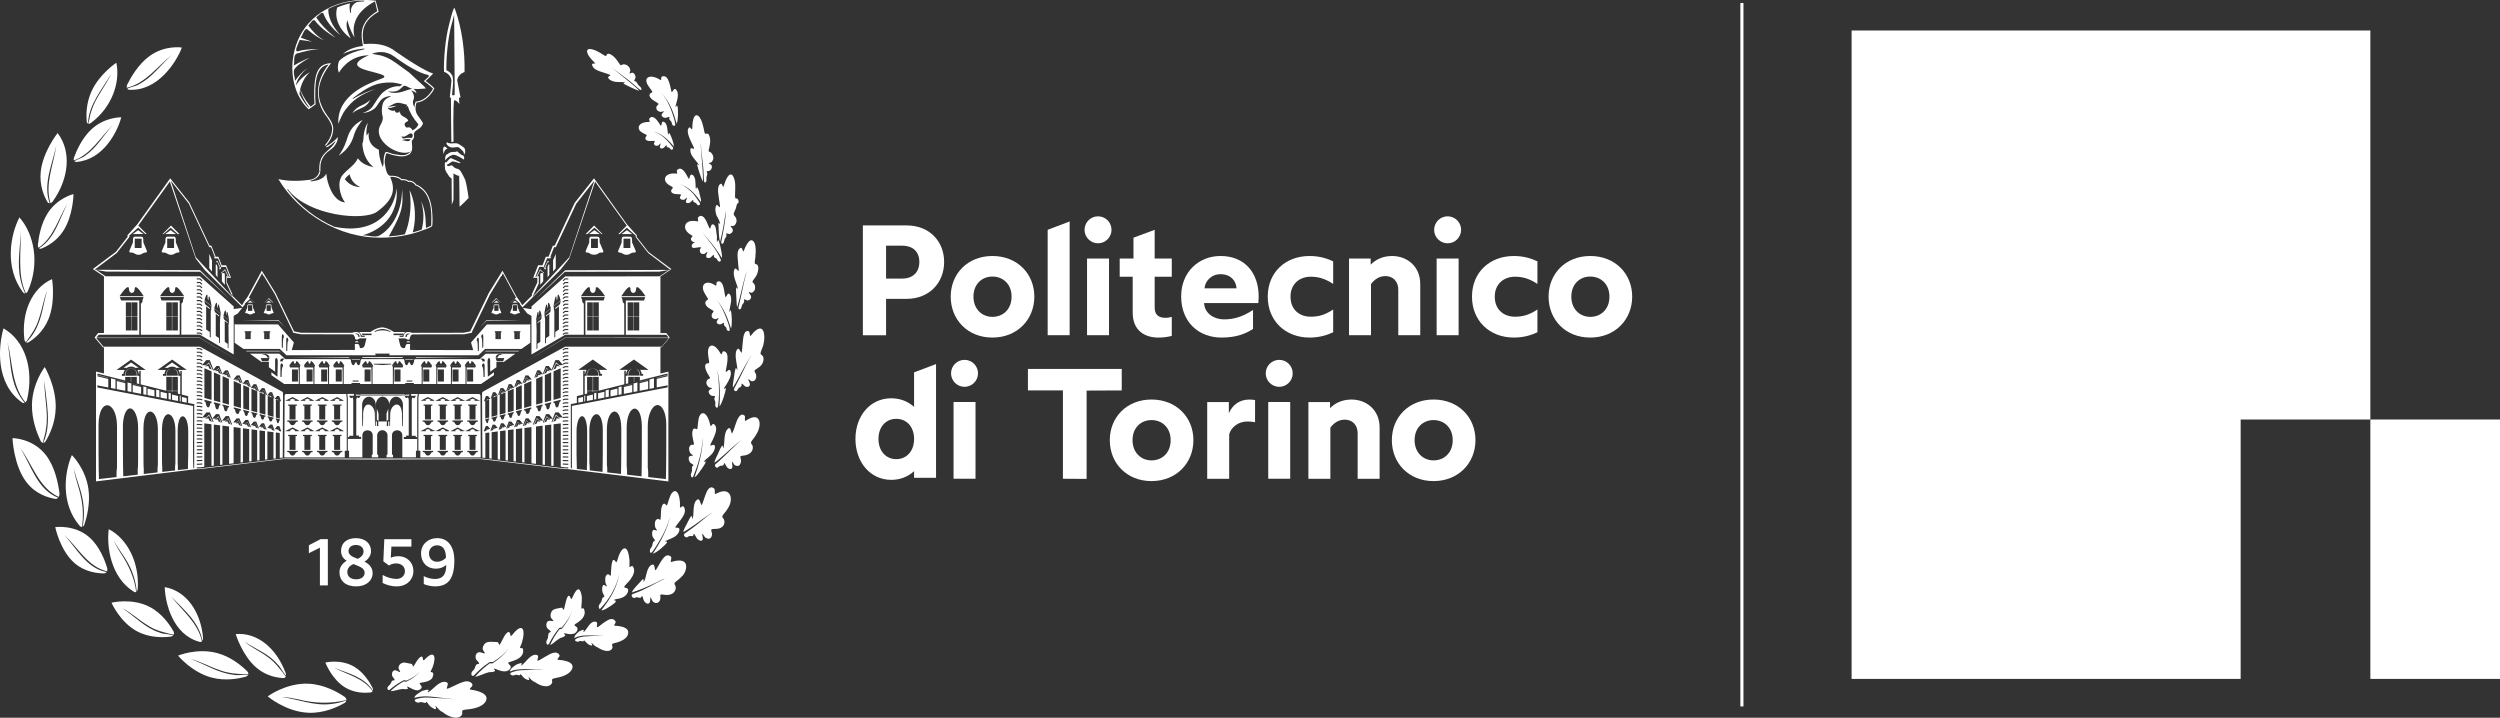
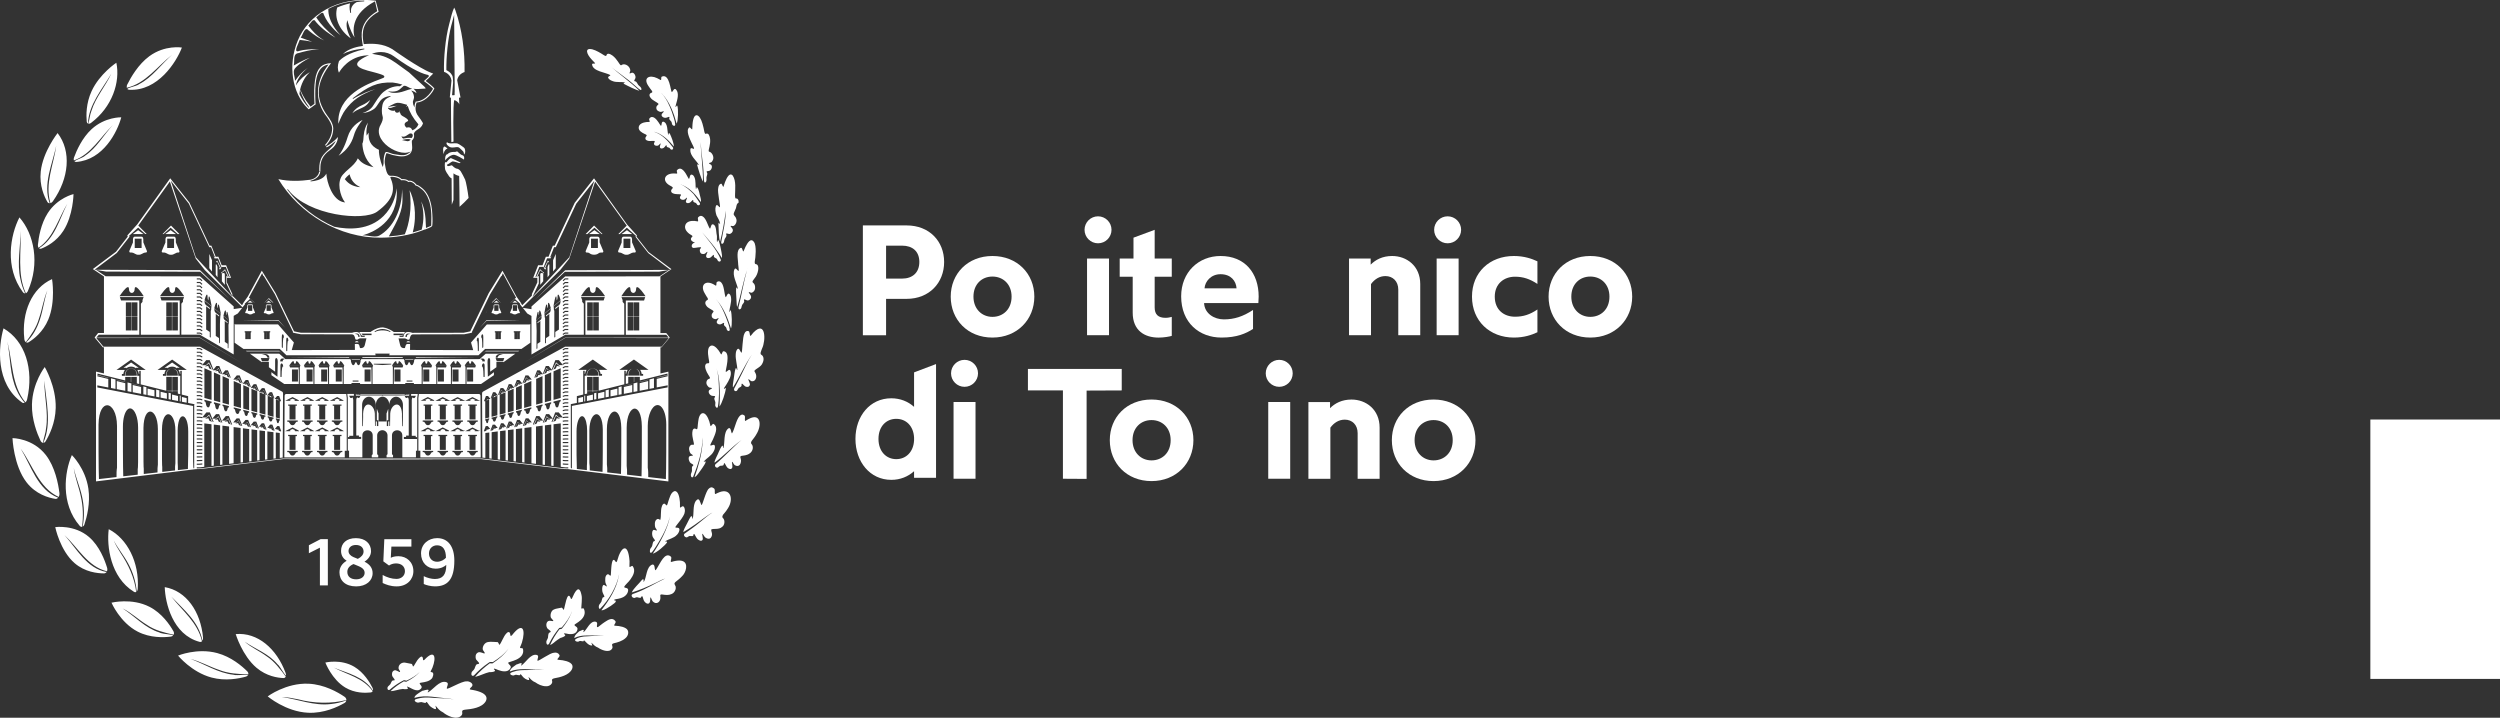
<svg xmlns="http://www.w3.org/2000/svg" id="Livello_2" viewBox="0 0 1149.31 329.95">
  <rect x="0" y="0" width="1149.31" height="329.95" fill="#333333" stroke="none" />
  <defs>
    <style>.cls-1{fill:#fff;}</style>
  </defs>
  <g id="Layer_1">
-     <rect class="cls-1" x="800.09" y="1.37" width="1.42" height="323.4" />
    <rect class="cls-1" x="1089.71" y="192.86" width="59.61" height="119.25" />
-     <polygon class="cls-1" points="1089.71 14.02 1089.71 192.86 1030.08 192.86 1030.08 312.11 851.23 312.11 851.23 14.02 1089.71 14.02" />
    <path class="cls-1" d="M396.68,103.63h20.12c10.46,0,17.24,7.29,17.24,16.81s-6.78,16.95-17.24,16.95h-9.45v16.73h-10.67v-50.49ZM414.71,128.08c4.76,0,7.93-2.74,7.93-7.65s-3.17-7.5-7.93-7.5h-7.36v15.15h7.36Z" />
    <path class="cls-1" d="M437.07,136.37c0-10.53,7.79-18.68,19.18-18.68s19.26,8.15,19.26,18.68-7.86,18.82-19.26,18.82-19.18-8.22-19.18-18.82ZM465.05,136.37c0-5.7-3.9-9.23-8.8-9.23s-8.73,3.53-8.73,9.23,3.89,9.3,8.73,9.3,8.8-3.46,8.8-9.3Z" />
    <path class="cls-1" d="M520.73,143.73v-16.52h-5.98v-8.36h6.34v-9.59l9.74-3.61v13.2h7.86v8.36h-7.86v14.14c0,3.17,1.59,4.76,4.98,4.76,1.08,0,2.09-.22,2.88-.43v8.73c-.94.29-3.53.79-6.06.79-6.42,0-11.9-3.24-11.9-11.47Z" />
    <path class="cls-1" d="M543.01,136.23c0-11.11,8.01-18.54,18.1-18.54,11.18,0,17.53,7.79,17.53,18.68,0,.87-.07,2.38-.14,2.96h-24.95c.21,4.83,4.69,7.5,9.09,7.5,4.76,0,8.8-1.3,13.41-4.33v8.73c-3.25,2.09-7.43,3.96-14.5,3.96-10.17,0-18.54-6.78-18.54-18.97ZM568.47,132.55c-.21-3.32-2.52-6.49-7.36-6.49-4.4,0-7.14,3.32-7.36,6.49h14.71Z" />
-     <path class="cls-1" d="M593.28,136.37c0,6.2,4.33,9.23,9.3,9.23,3.75,0,6.78-.94,10.31-3.32v10.46c-2.59,1.23-6.13,2.45-10.82,2.45-11.11,0-19.26-7.64-19.26-18.82s8.15-18.68,19.26-18.68c4.69,0,8.22,1.23,10.82,2.45v10.39c-3.53-2.31-6.56-3.32-10.31-3.32-4.98,0-9.3,3.17-9.3,9.16Z" />
    <path class="cls-1" d="M620.18,118.85h9.95v2.81c2.24-2.24,5.41-3.97,9.88-3.97,6.63,0,12.91,4.54,12.91,12.91v23.51h-10.1v-20.99c0-3.82-2.52-6.2-5.91-6.2-2.74,0-4.98,1.44-6.63,3.68v23.51h-10.1v-35.27Z" />
-     <path class="cls-1" d="M687.18,136.37c0,6.2,4.33,9.23,9.3,9.23,3.75,0,6.78-.94,10.31-3.32v10.46c-2.59,1.23-6.13,2.45-10.82,2.45-11.11,0-19.26-7.64-19.26-18.82s8.15-18.68,19.26-18.68c4.69,0,8.22,1.23,10.82,2.45v10.39c-3.53-2.31-6.56-3.32-10.31-3.32-4.98,0-9.3,3.17-9.3,9.16Z" />
+     <path class="cls-1" d="M687.18,136.37c0,6.2,4.33,9.23,9.3,9.23,3.75,0,6.78-.94,10.31-3.32v10.46c-2.59,1.23-6.13,2.45-10.82,2.45-11.11,0-19.26-7.64-19.26-18.82s8.15-18.68,19.26-18.68c4.69,0,8.22,1.23,10.82,2.45v10.39c-3.53-2.31-6.56-3.32-10.31-3.32-4.98,0-9.3,3.17-9.3,9.16" />
    <path class="cls-1" d="M711.92,136.37c0-10.53,7.79-18.68,19.18-18.68s19.26,8.15,19.26,18.68-7.86,18.82-19.26,18.82-19.18-8.22-19.18-18.82ZM739.9,136.37c0-5.7-3.9-9.23-8.8-9.23s-8.73,3.53-8.73,9.23,3.89,9.3,8.73,9.3,8.8-3.46,8.8-9.3Z" />
    <path class="cls-1" d="M488.64,179.49h-16.08v-9.88h43.13v9.88l-16.15.07v40.6l-10.89-.07v-40.6Z" />
    <path class="cls-1" d="M510.2,202.35c0-10.53,7.79-18.68,19.18-18.68s19.26,8.15,19.26,18.68-7.86,18.82-19.26,18.82-19.18-8.22-19.18-18.82ZM538.18,202.35c0-5.7-3.9-9.23-8.8-9.23s-8.73,3.54-8.73,9.23,3.89,9.3,8.73,9.3,8.8-3.46,8.8-9.3Z" />
-     <path class="cls-1" d="M554.98,184.83h9.95v5.12c1.73-3.89,4.98-6.27,9.45-6.27.72,0,2.17.14,2.6.21v10.24c-1.15-.29-2.31-.36-3.68-.36-3.82,0-7.36,2.53-8.22,5.92v20.41h-10.1v-35.27Z" />
    <path class="cls-1" d="M601.5,184.83h9.95v2.81c2.24-2.23,5.41-3.96,9.88-3.96,6.63,0,12.91,4.54,12.91,12.91v23.51h-10.1v-20.98c0-3.82-2.52-6.2-5.91-6.2-2.74,0-4.98,1.44-6.63,3.68v23.51h-10.1v-35.27Z" />
    <path class="cls-1" d="M639.87,202.35c0-10.53,7.79-18.68,19.18-18.68s19.26,8.15,19.26,18.68-7.86,18.82-19.26,18.82-19.18-8.22-19.18-18.82ZM667.85,202.35c0-5.7-3.9-9.23-8.8-9.23s-8.73,3.54-8.73,9.23,3.89,9.3,8.73,9.3,8.8-3.46,8.8-9.3Z" />
-     <polygon class="cls-1" points="481.64 105.64 481.64 154.11 491.74 154.11 491.74 101.82 491.72 101.82 481.64 105.64" />
    <path class="cls-1" d="M499.74,154.11h10.1v-35.27h-10.1v35.27ZM504.79,111.85c3.42,0,6.2-2.78,6.2-6.2s-2.78-6.2-6.2-6.2-6.2,2.78-6.2,6.2,2.78,6.2,6.2,6.2Z" />
    <path class="cls-1" d="M660.46,154.11h10.1v-35.27h-10.1v35.27ZM665.51,111.85c3.42,0,6.2-2.78,6.2-6.2s-2.78-6.2-6.2-6.2-6.2,2.78-6.2,6.2,2.78,6.2,6.2,6.2Z" />
    <path class="cls-1" d="M438.37,220.09h10.1v-35.27h-10.1v35.27ZM443.42,177.83c3.42,0,6.2-2.78,6.2-6.2s-2.78-6.2-6.2-6.2-6.2,2.78-6.2,6.2,2.78,6.2,6.2,6.2Z" />
    <path class="cls-1" d="M583.04,220.09h10.1v-35.27h-10.1v35.27ZM588.09,177.83c3.42,0,6.2-2.78,6.2-6.2s-2.78-6.2-6.2-6.2-6.2,2.78-6.2,6.2,2.78,6.2,6.2,6.2Z" />
    <path class="cls-1" d="M430.3,167.37l-10.08,3.82v15.85c-2.77-2.47-6.35-3.94-10.48-3.94-9.78,0-16.47,8.15-16.47,18.68s6.69,18.82,16.47,18.82c4.13,0,7.71-1.48,10.48-3.97v3.03h10.1v-52.29h-.01ZM412.03,211.08c-4.52,0-8.17-3.46-8.17-9.3s3.64-9.23,8.17-9.23,7.93,3.3,8.19,8.62v1.23c-.26,5.45-3.77,8.68-8.19,8.68Z" />
    <path class="cls-1" d="M272.57,181.38l-2.75.67v2.3l2.75-.53v-2.44ZM274.16,180.54l-1.03.26v2.91l1.03-.2v-2.97ZM277.85,180.09l-2.9.71v2.56l2.9-.56v-2.71ZM279.88,179.11l-1.47.37v3.2l1.47-.28v-3.29ZM290.65,177l-3.86.91v3.16l3.86-.75v-3.32ZM283.83,178.63l-3.17.77v2.85l3.17-.61v-3.01ZM285.77,177.64l-1.41.35v3.54l1.41-.27v-3.62ZM164.02,156.84c-.41,0-.76.24-.85.55h1.7c-.09-.32-.44-.55-.85-.55M82.49,107.6l-3.88-3.91-3.88,3.91h.46l3.26-2.93,3.25,2.93h.79ZM63.51,105.81l-2.46,1.79h4.91l-2.46-1.79ZM113.69,141.43l-.94,2.2c-.02.08-.05.19,0,.26.06.08.25.11.56.08.33.04.57.17.81.3.29.16.57.32.95.28.04,0,.09,0,.12,0,.34,0,.59-.14.86-.29.3-.17.62-.35,1.04-.3.05,0,.09-.05.11-.07.05-.08.06-.18.02-.26l-.93-2.27v-.88c0-.3-.19-.54-.42-.54-.22.03-.51.01-.79,0-.5-.03-1.01-.06-1.24.16-.09.09-.13.21-.13.38v.95ZM114.02,140.32h1.95v2.6h-1.95v-2.6ZM75.99,107.6h4.91l-2.46-1.79-2.46,1.79ZM290.65,176.42l-3.86.96v.03l3.86-.91v-.08ZM59.49,115.33c-.07.27-.07.48.03.59.16.2.62.19,1.01.17h.08c.52.06.94.29,1.34.52.53.3,1.04.56,1.73.5.74.05,1.23-.21,1.76-.5.4-.22.82-.45,1.31-.52h.02s.02,0,.02,0c.29.05.56-.02.69-.18.14-.17.1-.42.04-.59l-1.62-3.91c0-.13,0-.28,0-.45.02-.66.04-1.57-.34-1.96-.13-.14-.3-.2-.53-.2h-3.04c-.22,0-.4.07-.53.2-.38.39-.36,1.3-.34,1.96,0,.17,0,.32,0,.45v.06s-1.65,3.85-1.65,3.85ZM61.94,109.71h3.16v4.3h-3.16v-4.3ZM238.68,161.27h-15.35l-1.41,1.34,1.22-1.07h15.16l.37-.27ZM125.67,139.12l-2.05-2.07-2.05,2.07h.06l1.89-1.7,1.89,1.7h.25ZM121.28,143.89c.06.08.25.11.56.08.33.04.57.17.81.3.29.16.57.32.95.28.42.04.69-.11.98-.28.24-.13.48-.27.78-.3h.03s.03,0,.03,0c.13.03.25,0,.32-.08.07-.08.05-.19.01-.26l-.93-2.26c0-.07,0-.15,0-.23,0-.36.02-.89-.18-1.1-.06-.06-.14-.09-.24-.09h0c-.22.03-.51,0-.79,0-.5-.03-1.01-.06-1.24.16-.09.09-.13.21-.13.39v.95s-.95,2.2-.95,2.2c-.02.08-.05.19,0,.26M122.55,140.32h1.95v2.6h-1.95v-2.6ZM122.34,139.12h2.37l-1.19-.86-1.19.86ZM128.14,147.56l.05.05,2.95,3.04-3.02-3.38c-.74-.05-8.73-.03-14.07-.03-.91,0-1.7,0-2.37,0l16.46.31ZM114.99,138.25l-1.19.86h2.37l-1.19-.86ZM74.44,115.92c.16.2.62.19,1.01.17h.08c.52.06.94.29,1.34.52.53.29,1.03.55,1.73.5.72.06,1.24-.21,1.77-.51.52-.29,1.06-.61,1.76-.51.14,0,.24-.12.29-.18.11-.17.12-.39.04-.58l-1.62-3.92c0-.13,0-.28,0-.45.02-.66.04-1.57-.34-1.96-.13-.14-.3-.2-.53-.2h-3.04c-.22,0-.4.07-.53.2-.38.39-.36,1.3-.34,1.96,0,.17,0,.32,0,.45v.06s-1.65,3.84-1.65,3.84c-.08.29-.07.49.02.61M76.86,109.71h3.16v4.3h-3.16v-4.3ZM297.97,174.59l-3.9.97v.09l3.9-.98v-.09ZM191.29,164.18l-.2.31,28.21-.31h-28.01ZM300.64,173.92l-2.06.52v4.34l2.06-.4v-4.46ZM293.02,175.83l-1.77.44v3.93l1.77-.34v-4.03ZM297.97,175.18l-3.9.98v3.5l3.9-.76v-3.72ZM147.45,73.39c-.72,1.78-.68,3.57-.66,5.45h.49s0-.02,0-.03c0-.28,0-.55,0-.81,0-.53-.01-1.04.03-1.5.06-2.06.85-5.02,4.23-7.37l.1-.08c.61-.45,1.2-.87,1.73-1.46,1.72-1.91,1.97-3.79,1.98-4.62-1.36,1.74-4.05,3.7-5.39,4.32l.05.05v.39c1.37-.35,3.23-2.04,4.36-3-1.59,3.7-5.67,4.97-6.93,8.67M166.51,49.53c2.3-.98,3.27-2.66,3.65-3.57-.68.63-2.04,1.72-3.96,2.52-.27.11-.55.24-.89.43-1.91,1.02-2.88,2.36-3.32,3.19.51-.47,1.03-.88,1.97-1.38.63-.34,1.44-.71,2.55-1.19M155.64,71.61c1.43-.9,4.15-2.94,5.92-6.47.44-.86.83-1.87,1.13-2.92.82-2.99,3.02-5.89,3.99-7.06-2.19,1.02-5.44,3.24-6.83,7.74-1.5,4.94-3.23,7.54-4.21,8.72M190.09,165.11h-3.87l.07.24h3.73s.07-.24.07-.24ZM145.47,81.31c-1.47,1.1-1.82,1.05-2.64,1.3-4.76.66-10.01.83-14.86-.26,9.75,16.09,28.16,27.11,47.08,26.92,6.56-.05,13.24-1.06,19.25-3.39,0,0,.69-.27,1.03-.41,0,0,0,.09,0,.09.94-.5,2.77-.88,3.37-1.72.15-1.13.22-2.67.04-5.46-.27-5.94-2.05-9.12-3.57-10.86-.94-1.03-2.66-2.39-3.8-2.67-.51-.82-1.75-1.79-3-1.79-.19,0-.37.02-.54.06-.94-.76-2.13-.83-3.18-.78-1.44-1.45-3.94-1.64-5.08-1.52-1.74.12-2.26-3.15-2.67-5.7-.24-1.41.33-3.9.78-4.72.93.14,1.75.58,2.66.82,2.84.6,5.31,1.25,7.67-.21.18-.16.63-.24.39-.51l.13.13c1.61-1.8.68-4.1.82-5.96,1.28-1.23,1.08-2.31.9-3.18.66-2.09,3.17-1.88,4.12-4.51.57-.33-2.05-3.37-2.56-4.29-.8-1.33-.81-2.72-.75-3.37.07.04.08-.87.1-.87.07-.44.22-.97.34-1.3,1.66-.13,3.23-.81,4.67-2.01,2.5-2.12,3.15-3.82,3.53-4.47-.62-.69-.93-1.13-4.01-3.46l1.65-1.52c.1-.09.18-.2.23-.32l1.59-1.54-.97-.37c-5.52-2.09-17.67-10.75-17.82-10.86-4.31-2.64-9.07-2.68-13.14-2.32-.28-1.66-.68-3.39-.31-6.07.56-3.75,3.49-6.87,7.15-8.79l-1.36-5.13c-17.66-2.12-31.03,6.6-35.87,18.48-4.56,11.2-2.63,23.99,4.68,31.12,0,0,.38.37.38.37.87-.51,2.07-1.49,2.88-2.09l.33-.15-.02-.13c-.06-.73-.09-1.45-.12-2.15-.12-6.19-.32-15.14,6.1-16.1-6.06,7.54-6.77,16.79-.61,24.34,1.06,1.64,2.1,3.18,2.25,5.01-.06,2.98-1.3,5.43-3.28,7.66l.34.36.03-.03c2.69-3.03,3.29-5.22,3.41-7.97-.14-2.31-1.54-4.3-2.83-5.99-5.63-7.95-5.09-15.13,1.81-23.98-2.18.06-3.82.7-5,1.94-2.31,2.43-3.09,7.41-2.63,16.65v.09s-1.77,1.31-1.77,1.31l-.1-.12c-.59-.74-1.36-1.76-2.07-2.73-1.02-1.57-1.9-3.24-2.62-4.96l-.02-.05v-.05c.96-3.94,2.76-6.33,4.47-7.98-2.49,1.47-4.6,3.38-5.91,5.38l-.51.79.17-.85c.21-.9.8-2,.83-2.05,1.12-2.15,2.88-3.92,4.49-5.22-2.49,1.71-4.13,3.54-5.63,5.63l-.28.38-.02-.47c-.02-.48-.13-1-.24-1.55-.29-1.41-.61-3.01.53-4.05,1.54-1.72,4.56-3.57,6.61-4.58-1.86.6-4.22,1.73-7.15,3.42l-.32.18.08-.36c.1-.48.12-1.07.13-1.7.03-1.64.07-3.49,1.94-3.68,2.77-.8,5.81-1.55,9.43-1.84-.19,0-.39,0-.59,0-2.7,0-6.04.17-8.44.83-.59.26-1.01.29-1.24.05-.46-.46.03-1.69.77-3.38.28-.62.53-1.22.63-1.58l.03-.14h.14c1.67.15,3.7.49,5.6.84-1.44-.48-3.12-1.09-5.06-1.83l-.21-.08.14-.18c.24-.3.49-.84.76-1.42.51-1.1,1.03-2.23,1.75-2.3.33-.03.67.17,1,.62,2.71,2.3,5.11,3.69,7.16,4.59-3.48-2.05-5.65-4.61-7.21-6.73l-.09-.12.12-.1c.25-.22.52-.58.81-.97.52-.7,1.05-1.42,1.63-1.42.02,0,.04,0,.06,0,.33.03.61.29.85.79,2.94,3.48,6.83,6.01,9.05,7.3-4.38-3.5-6.85-6.42-8.18-8.34-.22-.32-.43-.63-.62-.94l-.09-.15.15-.08c.27-.15.61-.47.97-.81.7-.66,1.36-1.27,1.89-1.1.27.09.45.38.53.88,1.86,4.43,5.57,7.78,7.69,9.44-4.31-4.62-5.46-8.48-5.63-10.99-.03-.36-.03-.73-.02-1.06v-.09s.09-.05.09-.05c4.72-2.5,10.14-3.76,16.12-3.76h.3v.33c-1.17.07-2.34.18-3.47.35-.78.39-3.13,1.85-2.58,4.94l-.32.08c-.03-.11-.77-2.5-.15-4.45-2.07.47-4.05,1.1-5.91,1.9-1.49,4.82,1,10.45,6.24,14.21-.79-1.46-2.52-5.13-1.74-7.8l.17-.59.15.6s1.02,4.09,3.14,7.36c-1.04-4.19-.77-11.11,9.21-16.49l.19-.1.05.21q1.04,4.22.99,4.29l-.05.04c-8.33,5.03-7.35,11-6.71,14.95.05.29.09.57.13.84l.02.17-.17.02c-1.49.17-6.26.92-9,3.71,1.83-.98,4.83-2.07,9.55-2.5.14-.01.24-.02.27-.03,0,0,0,0,0,0l.08.32s-.01,0-.02,0c-7.55,1.59-10.68,4.35-11.7,5.48-.69,2.02-.69,3.8,0,5.28.79-1.4,4.68-7.49,12.89-7.97l.97-.06-.9.37s-2.2.92-3.56,2.1c-.81.7-1.15,1.34-1.01,1.92.39,1.62,4.36,2.61,6.99,3.27.79.2,1.48.37,1.97.53,2.36.7,3.41,1.03,3.51,1.57.04.21-.06.41-.32.61-.3.17-.89.39-1.7.69-5.48,2.03-19.85,7.35-19.12,20.47.83-2.23,2.14-5,3.16-6.32,3.24-4.44,6.92-7.05,13.86-9.62-2.46.69-6.22,2.04-10.27,4.51l-.19-.27c7.45-5.65,11.15-7.49,18.39-7.27,1.39.15,2.78.44,4.14.86l.39.12-.37.18c-.48.24-.72.49-.72.49l-.05.06h-.08c-.81-.08-1.57-.02-2.28.14-.03,0-1.84.28-3.74,1.44-2.14,1.3-3.16,2.49-6.03,7.03-1.16,2.09-3.34,3.18-5.1,3.74,1.52-.15,3.27-.58,4.82-1.6,1.01-.52,1.66-1.52,2.34-2.58.59-.92,1.2-1.86,2.07-2.48.97-.64,2.02-1.01,3.31-1.17.04-.01.08-.02.1-.02h.09s.07.08.07.08l.16.23-.28.03s-.06,0-.09.01c-.37.13-1.93.95-2.28,1.5-1.27,1.34-1.35,3.25-1.42,4.94,0,.93.1,1.75.32,2.43.42,1.31-.19,2.65-.85,3.92-1.52,2.51-.77,4.91.13,6.48,2.06,3.6,6.98,6.48,11.03,6.48.05,0,.09,0,.13,0,.6-.02,1.17-.12,1.69-.29l.96-.32-.8.61c-1.64,1.24-2.78,1.36-6.8.66-.52-.03-1.17-.27-1.85-.52-.77-.29-1.55-.59-2.16-.53-.51.64-1.08,2.09-1.02,5.39l-.32,1.55-.21-.46s-1.26-2.77-1.59-6.42c0-.02-.01-.73,0-1.05-.61-.26-1.12-.54-1.58-.86-1.44-.89-2.5-2.3-2.91-3.87-.25-.78-.26-2.15-.27-3.16v-.02l-.9,1.42-.05-.48c-.22-2.2.31-4.35.69-5.56-1.07,1.51-1.76,3.53-1.99,5.92-.06,1.39-.22,3.16-.61,3.79.08,1.66.38,3.26.89,4.76.78,2.24,2.04,4.13,3.74,5.62l.53.46-.68-.18c-3.59-.94-5.04-2.03-6.58-3.91-.88,2.02-2.53,3.46-4.13,4.85-.92.81-1.88,1.64-2.66,2.57-3.15,3.39-1.21,9.96.71,12.53l.24.32-.39-.06c-5.51-.79-8.02-9.39-8.23-13.19-.48.95-1.36,2.11-3.76,2.93-1.07.35-2.24.57-3.47.66l-.06-.32c.3-.08.8-.23.8-.23.03-.01,3.55-1.12,3.68-3.99l-.54.26c-.13.8-.55,1.51-1.24,2.11M137.66,43.22c.03-.42.08-.84.15-1.25l.11-.64.21.61c.96,2.72,2.29,5.19,3.97,7.34l-.25.21c-1.68-1.8-3.08-3.89-4.17-6.2l-.02-.04v-.04ZM184.38,30.65c-3.3-2.44-5.69-4.2-9.44-5.19l-3.92-.72.56-.21c1.02-.38,2.2-.58,3.52-.6h.13c2.07,0,4.14.69,5.83,1.94,9.28,6.84,14.04,8.26,15.65,8.56.2.04.36.18.42.38.06.2,0,.41-.16.55l-2.1,1.92c2.94,2.08,4.08,3.36,4.13,3.41l.07.08-.05.1c-.03.06-2.78,5.51-7.91,5.85-.3.6-.5,1.49-.52,2.04l-.03.61-.28-.54c-.3-.57-.45-1.19-.45-1.8-.09-.09-.03-.28.19-.98.08-.26.17-.55.19-.63.4-1.09-.22-2.7-.84-3.39l-.35-.39.51.12c.42.1,1.34.58,1.96,1.04-.09-.39-.33-1.02-1.03-1.66l-.39-.36.52.07c.46.06,1.02.09,1.67.07.71-.09,1.41-.11,1.98-.13.62-.02,1.39-.05,1.45-.2,0-.01.04-.17-.58-.73l.02-.02c-.17-.12-.51-.44-1.33-1.21-1.67-1.57-4.97-4.66-5.76-5.35l-.17-.12c-1.31-.91-2.47-1.77-3.5-2.53M179.29,42.39l-.99-.41,1.07.09c3.13.28,4.22-.77,5.27-1.77.31-.29.6-.57.95-.82l.06-.03c.68-.15,1.42.26,2.13.65.4.22.78.43,1.14.53l.6.18-.61.14c-.79.18-1.75.48-2.86.88-1.9.69-3.43.88-4.55.88-1.4,0-2.16-.3-2.21-.32M183.77,51.85c-.08-.09-.04-.21-.01-.27.05-.18.1-.35.1-.51-.28.43-.75.71-1.1.72-.37.09-.78-.07-1.01-.38-.14-.18-.2-.39-.18-.6-1.18.37-2.5-.1-3.08-.87-.11-.12-.22-.25-.13-.38.08-.12.22-.06.32-.03.05.02.13.05.16.05.73.16,1.39-.12,2.09-.41.59-.25,1.2-.5,1.87-.52-1.01-.03-2.22.16-3.02.28-.18.03-.34.05-.47.07l-.96.13,1.36-.7c2.79-1.44,3.02-1.56,7.32-.28l.17.05-.42,1.02c.15-.14.33-.29.51-.41l.19-.13.06.22c.77,2.67,2.37,5.43,4.76,8.19l.07.08-.04.09c-.56,1.26-1.44,2.13-2.62,2.58l-.15.06-.06-.15c-.46-1.07-1.3-1.43-2.57-1.1l-.09.02-.07-.07c-.59-.58-.84-1.12-.74-1.6.09-.47.52-.87,1.27-1.19.34-.18.34-.35.34-.4,0-.22-.22-.72-1.81-1.64-1.08-.51-1.82-1.04-1.84-1.89-.08.02-.16.03-.23-.04M188.59,64.43c-.09.04-.18.1-.27.17-.19.15-.42.32-.85.32-.06,0-.13,0-.21-.01h-.01s-2.45-.51-2.45-.51l.67-.18c.1-.03,2.3-.61,3.13-.08l.27.17-.29.12ZM188.87,63.42s-.03-.02-.04-.03h-.01c-.97-.1-2.11,0-3.39.31h-.06s-.05-.01-.05-.01c-.26-.13-.45-.44-.55-.61l-.26-.41.4.11c.97.26,1.68-.23,2.43-.75.31-.22.64-.45.98-.61.61-.18,1.09-.05,1.32.36.27.49.09,1.21-.43,1.66-.12.12-.28.02-.33-.01M158.58,82.46l-.07-.1.07-.1c.47-.65,1.15-1.34,1.93-1.97l.2-.16.06.24c.63,2.38,2.04,4.16,4.18,5.3l.67.36-.76-.05c-.17-.01-.34-.03-.49-.06-1.96-.43-4.01-1.14-5.78-3.48M173.34,97.33c8.11-5.93,8.32-10.58,6.13-15.75l-.05-.11.09-.08c.31-.28,1.88.01,1.94.02.72.14,2.4.54,2.96,1.46.53-.06,2.38-.2,3.29.82.45-.19.98-.18,1.55.05.84.33,1.56,1.04,1.8,1.56.69.09,1.5.55,2.4,1.37,1.45.95,4.86,4.16,4.86,13.21,0,1.62-.02,2.86-.06,3.78v.1s-.1.04-.1.04c-.76.35-1.44.65-2.1.92l-.22.09v-.24c-.14-6.22-.81-9.07-2.21-12.01,1.27,4.19,1.38,8.69.27,12.92l-.02.08-.08.03c-1.19.43-2.46.83-3.78,1.19l-.27.08.07-.27c2.17-8.51.25-15.66-1.51-19.15,1.25,8.21-.27,15.77-2.16,20.21l-.03.08h-.08c-2.27.46-4.61.77-6.98.92l-.3.02.15-.26c4.22-7.62,6.08-11.5,6.14-16.65.04-1.83-.07-3.46-.21-4.79.09,9.15-4.03,17.78-10.49,21.35-.65.31-1.35.41-2.08.41-.83,0-1.69-.14-2.54-.27-.72-.11-1.41-.22-2.05-.24l-1.01-.04.97-.29c2.82-.84,16.04-5.63,14.71-21.35-.32,3.78-2.06,8.87-5.99,12.75-6.65,6.59-15.98,6.33-22.64,4.95h-.03c-8.34-3.66-15.67-9.38-21.25-16.59-.13-.17-.26-.33-.38-.5l.13-.1.13-.1c.13.17.25.33.38.5,9.25,11.67,34.4,14.33,40.66,9.88M185.02,164.18h-18.31l-.24.37,9.4.1,9.4-.1-.24-.37ZM269.32,115.91c.04.07.14.18.3.18.07,0,.15,0,.23,0,.4,0,.86.07,1.25.39,1,.83,3.04.83,4.04,0,.47-.41,1.14-.41,1.67-.39h.17c.16,0,.26-.11.3-.18.11-.17.12-.39.04-.58l-1.66-3.92v-1.54c0-.59-.39-1.07-.86-1.07h-3.04c-.47,0-.86.48-.86,1.07v1.61s-1.62,3.85-1.62,3.85c-.09.19-.07.42.04.58M271.71,109.71h3.16v4.3h-3.16v-4.3ZM53.69,178.9l3.9.76v-3.5l-3.9-.98v3.72ZM51.03,178.38l2.06.4v-4.34l-2.06-.52v4.46ZM79.15,168.55c.84,0,1.62.28,2.21.79v-.24h1.29l-3.51-2.44-3.51,2.44h1.29v.24c.59-.51,1.38-.79,2.22-.79h0ZM61.01,176.5l3.86.91v-.03l-3.86-.96v.08ZM269.04,181.82l-.44.11v2.65l.44-.09v-2.68ZM58.64,179.86l1.77.34v-3.93l-1.77-.44v4.03ZM53.69,174.68l3.9.98v-.09l-3.9-.97v.09ZM67.84,178.13h0s.72.18.72.18l-.72-.18ZM102,129.31l1.36,1.66c0-.56,0-1.31,0-2.07,0-1.06,0-2.13,0-2.76l-.26-.66-1.24.19.14.33v3.3ZM99.86,120.35l1.33,2.95-.57-.28.45.97.56-.68-1.76-3.49-.52.5.15.31.37-.28ZM254.26,124.82l1.24-1.53v-6.55l-1.24,2.88v5.19ZM60.28,166.65l-3.51,2.44h1.29v.24c.59-.51,1.38-.79,2.22-.79s1.63.28,2.22.79v-.24h1.29l-3.51-2.44ZM100,126.3c0-1.25.02-3.32-.02-3.62v-.02s-.45-1.11-.45-1.11l-.35.06v4.76l.81,1.11c0-.27,0-.64,0-1.18M97.46,119.63l-1.24-2.88v6.55l1.24,1.53v-5.19ZM251.73,122.72v4.77l.81-1.12v-4.76l-.35-.06-.46,1.16ZM127.93,196.82l.22-.17v-.03s-.22.2-.22.2ZM82.63,184.5l.44.09v-2.65l-.44-.11v2.68ZM128.05,182.8l-.19.18.21-.16v-.02ZM83.63,184.7l2.18.42v-2.1l-2.18-.53v2.21ZM128.06,184.13v-.02s-.2-.49-.2-.49l-.71.11.92.4ZM124.85,182.73l-.26-.65-.91.14,1.17.51ZM71.79,182.4l1.47.28v-3.2l-1.47-.37v3.29ZM73.82,182.8l2.9.56v-2.56l-2.9-.71v2.71ZM82.88,172.76h-.9v-.41c-.03-1.2-.55-2.13-1.46-2.61-.36-.2-.77-.27-1.18-.28,1.18.1,2.39,1.03,2.44,3.01l.03.04-.05.09c-.06.12-.07.13-3.55.1-.6,0-1.54,0-1.78,0v.57h2.59v6.38h-2.45l.67.17h1.78s0,.45,0,.45l.15.04v-.49h2.59v1.13c.18.05.42.1.65.16l.46.12v-8.46ZM81.77,179.66h-2.59v-6.38h2.59v6.38ZM67.84,181.64l3.17.61v-2.85l-3.17-.77v3.01ZM65.9,181.26l1.41.27v-3.54l-1.41-.35v3.62ZM77.5,183.51l1.03.2v-2.91l-1.03-.26v2.97ZM79.1,183.82l2.75.53v-2.3l-2.75-.67v2.44ZM61.01,180.32l3.86.75v-3.16l-3.86-.91v3.32ZM132.43,164.18l28.21.31-.2-.31h-28.01ZM225.98,143.9c.04.06.19.07.34.09.22.02.5.04.69.24.53.44,1.65.45,2.2-.01.29-.25.68-.24,1.01-.24h.09c.06,0,.1-.04.11-.07.05-.08.06-.18.02-.26l-.95-2.27v-.88c0-.3-.19-.54-.42-.54-.23.03-.51,0-.79,0-.17-.01-.34-.02-.5-.02-.31,0-.59.03-.73.18-.09.08-.13.21-.13.38v.95s-.93,2.2-.93,2.2c-.04.17-.02.24,0,.26M227.23,140.32h1.95v2.6h-1.95v-2.6ZM236.74,138.25l-1.19.86h2.37l-1.19-.86ZM188.26,157c-.32-.18-.79-.18-1.11,0-.12.07-.26.19-.3.39h1.71c-.05-.2-.18-.32-.3-.39M223.34,144.01l.06-.08.78-1.83-.84,1.91ZM223.59,147.56h.07s16.39-.31,16.39-.31c-.68,0-1.46,0-2.37,0-5.34,0-13.33-.03-14.07.03l-3.02,3.38,3-3.09ZM236.8,162.61h-13.49l-2.76,2.44h0c-.14.05-.59.05-2.11.05-1.56,0-3.91,0-6.59,0-3.82,0-8.31,0-12.18,0-4.49,0-8.4,0-9,0l-.28.44h-.03v.22h.08l-.04.2c-.06.32-.4,1.93-1.09,1.93-.4,0-.6-.44-.77-.82-.14-.3-.27-.61-.45-.61s-.3.3-.43.59c-.17.4-.36.84-.8.84-.65,0-.87-1.48-.93-1.94l-.02-.18h.05v-.22h-.05l-.29-.44h-19.53l-.29.44h-.05v.22h.05l-.02.18c-.05.46-.28,1.94-.93,1.94-.43,0-.63-.45-.8-.84-.13-.29-.26-.59-.43-.59s-.32.31-.45.61c-.17.39-.37.82-.77.82-.69,0-1.03-1.61-1.09-1.93l-.04-.2h.08v-.22h-.03l-.29-.44h-29.81l-.05-.03s-.01-.01-2.07-1.84c-.33-.29-.6-.53-.71-.63h-13.49l5.5,3.94v-.18h3.21v2.47l2.87,2.05v-5.22c0-.63.22-1.05.54-1.05.42,0,.67.66.67,1.77,0,1.29-.13,6.45-.14,6.5v.32s-.26-.19-.26-.19c-.19-.14-.49-.37-.83-.63-.56-.43-1.24-.95-1.7-1.28v1.39l5.94,4.06h.16s6.51,0,6.51,0l-.09-7.61h-3.94l-.29-.87h5.03l-.26.72v7.76h6.28l-.09-7.61h-3.94l-.29-.87h5.03l-.26.72v7.76h6.28l-.09-7.61h-3.94l-.3-.87h5.03l-.26.72v7.76h6.28l-.09-7.61h-3.94l-.29-.87h5.03l-.26.72v7.76h3.58v-.46h3.95v.46h5.28l-.09-7.61h-3.94l-.29-.87h5.03l-.26.72v7.76h9.33v-7.76l-.26-.72h5.03l-.3.87h-3.94l-.09,7.61h5.28v-.46h3.95v.46h3.58v-7.76l-.26-.72h5.03l-.29.87h-3.94l-.09,7.61h6.28v-7.76l-.27-.72h5.03l-.3.87h-3.94l-.09,7.61h6.28v-7.76l-.26-.72h5.03l-.3.87h-3.94l-.09,7.61h6.28v-7.76l-.26-.72h5.03l-.29.87h-3.94l-.09,7.61h6.67s5.94-4.07,5.94-4.07v-1.38c-.83.61-2.13,1.59-2.54,1.9l-.26.2v-.32c0-.05-.14-5.21-.14-6.5,0-1.11.25-1.77.67-1.77.32,0,.54.42.54,1.05v5.22l2.87-2.05v-2.47h3.21v.18l5.5-3.94ZM121.55,162.77c.11-.02.23-.03.35-.03,1.06,0,1.92.7,1.92,1.56v.17h-.83l-.04-.11c-.23-.69-.77-1.17-1.41-1.26l-1.17-.16,1.17-.17ZM123.37,166.04h-2.96l-.52-1.43h4l-.52,1.43ZM130.17,168.62l-.21-.13c-.09.08-.51.68-.51,4.63v.17h-.53v-5.02c0-.37.04-.66.12-.86.12-.3.3-.34.4-.34.38,0,.72.6.72,1.27v.3ZM130.69,165.24s-.3-.03-.5.15c-.13.12-.2.31-.2.57v.17h-1.18v-.17c0-.43.12-.74.37-.94.32-.25.83-.29,1.56-.11l-.06.32ZM134.22,169.85h2.76v5.54h-2.76v-5.54ZM140.93,169.85h2.76v5.54h-2.76v-5.54ZM147.65,169.85h2.76v5.54h-2.76v-5.54ZM154.36,169.85h2.76v5.54h-2.76v-5.54ZM132.96,168.04l.17-.26c.58-.86,1.36-1.87,1.75-1.74.15.05.22.19.22.42,0,1.02.96.93.96.02,0-.25.08-.4.23-.44.02,0,.04,0,.07,0,.41,0,1.1.94,1.62,1.75l.16.25h-5.17ZM139.68,168.04l.17-.26c.58-.86,1.37-1.87,1.75-1.74.15.05.22.19.22.42,0,1.02.96.93.96.02,0-.25.08-.4.23-.44.02,0,.04,0,.07,0,.41,0,1.1.94,1.61,1.75l.16.25h-5.17ZM146.39,168.04l.17-.26c.58-.86,1.36-1.87,1.75-1.74.15.05.22.19.22.42,0,1.02.96.93.96.02,0-.25.08-.4.23-.44.02,0,.04,0,.07,0,.41,0,1.1.94,1.61,1.75l.16.25h-5.17ZM153.11,168.04l.17-.26c.58-.86,1.36-1.87,1.75-1.74.15.05.22.19.22.42,0,1.02.96.93.96.02,0-.25.08-.4.23-.44.02,0,.04,0,.07,0,.41,0,1.1.94,1.61,1.75l.16.25h-5.17ZM164.81,175.42h-2.68v-.47h2.68v.47ZM167.61,169.85h2.76v5.54h-2.76v-5.54ZM184.12,175.39h-2.76v-5.54h2.76v5.54ZM166.35,168.04l.17-.26c.58-.86,1.36-1.87,1.75-1.74.15.05.22.19.22.42,0,1.02.96.93.96.02,0-.25.08-.4.23-.44.02,0,.04,0,.07,0,.41,0,1.1.94,1.61,1.75l.16.25h-5.17ZM175.86,167.82h-.01l-4.01-.27v-.33h8.03v.33s-4.01.27-4.01.27ZM180.2,168.04l.16-.25c.52-.81,1.21-1.75,1.61-1.75.02,0,.05,0,.07,0,.15.05.23.19.23.44,0,.91.96,1.01.96-.02,0-.24.08-.38.22-.42.38-.13,1.17.88,1.75,1.74l.17.26h-5.17ZM189.61,175.42h-2.68v-.47h2.68v.47ZM197.36,175.39h-2.76v-5.54h2.76v5.54ZM193.44,168.04l.16-.25c.52-.81,1.21-1.75,1.61-1.75.02,0,.05,0,.07,0,.15.05.23.19.23.44,0,.91.96,1.01.96-.02,0-.24.08-.38.22-.42.39-.13,1.17.88,1.75,1.74l.17.26h-5.17ZM204.08,175.39h-2.76v-5.54h2.76v5.54ZM210.8,175.39h-2.76v-5.54h2.76v5.54ZM217.51,175.39h-2.76v-5.54h2.76v5.54ZM200.16,168.04l.16-.25c.52-.81,1.21-1.75,1.61-1.75.02,0,.05,0,.07,0,.15.05.23.19.23.44,0,.91.96,1.01.96-.02,0-.24.08-.38.22-.42.38-.13,1.17.88,1.75,1.74l.17.26h-5.18ZM206.88,168.04l.16-.25c.52-.81,1.21-1.75,1.61-1.75.02,0,.05,0,.07,0,.15.05.23.19.23.44,0,.91.96,1.01.96-.02,0-.24.08-.38.22-.42.39-.13,1.17.88,1.75,1.74l.17.26h-5.17ZM213.59,168.04l.16-.25c.52-.81,1.21-1.75,1.61-1.75.02,0,.05,0,.07,0,.15.05.23.19.23.44,0,.91.96,1.01.96-.02,0-.24.08-.38.22-.42.02,0,.05-.01.07-.01.41,0,1.13.94,1.68,1.75l.17.26h-5.17ZM222.8,173.28h-.52v-.17c0-3.95-.42-4.54-.51-4.63l-.21.13v-.3c0-.66.34-1.27.72-1.27.1,0,.29.05.4.34.08.2.12.49.12.86v5.02ZM222.91,166.13h-1.18v-.17c0-.26-.07-.45-.2-.57-.2-.18-.5-.16-.5-.15l-.06-.32c.73-.18,1.24-.14,1.56.11.24.19.37.51.37.94v.17ZM228.42,163.24c.46-.4,1.16-.58,1.77-.48l1.02.18-1.03.14c-.65.09-1.19.57-1.41,1.26l-.04.11h-.82v-.16c-.02-.39.17-.76.51-1.06M228.36,166.04l-.52-1.43h4l-.52,1.43h-2.96ZM227.02,139.12h2.37l-1.19-.86-1.19.86ZM230.16,139.12l-2.05-2.07-2.05,2.07h.25l1.89-1.7,1.89,1.7h.06ZM129.81,162.61l-1.41-1.34h-15.35l.37.27h15.16l1.22,1.07ZM185.93,181.38s.11-.08.22-.16c.05-.03.1-.07.14-.1h-20.86s.07.05.11.08c.13.09.21.15.26.18h20.14ZM130.85,181.95l-.14,28.32h27.79v-3.04h.9v-24.26l-.24-1.84h-27.62c-.37,0-.67.36-.68.82M136.89,207.86l-.19-.02c-.49-.05-.68.22-.95.68-.24.41-.53.91-1.23.91-.04,0-.08,0-.11,0-.69,0-.98-.5-1.21-.91-.27-.46-.44-.74-.95-.68l-.19.02v-.6h4.81v.6ZM132.47,200.51v-.58h4.03v.58h-.64v6.31h-2.76v-6.31h-.64ZM137.43,198.37l-.3-.14c-.06,0-.2,0-.37,0-1.1.03-1.23,0-1.3-.13l-.05-.09.11-.17h.36l-1.4-.61-1.38.6c.26,0,.36.04.41.13l.05.09-.11.17h-2.34l3.4-1.73.07.03s.17.09,1.31.68c.6.31,1.2.63,1.33.69.08.02.09.05.11.12l.03.11.1.04h-.09l.05.19ZM132.47,186.54v-.58h4.03v.58h-.64v6.31h-2.76v-6.31h-.64ZM136.89,193.29v.6l-.19-.02s-.09,0-.13,0c-.4,0-.57.27-.82.69-.24.41-.53.91-1.23.91-.04,0-.07,0-.11,0-.69,0-.98-.5-1.21-.91-.27-.46-.46-.75-.94-.68l-.19.02v-.6h4.81ZM143.72,207.86l-.19-.02c-.5-.05-.68.22-.95.68-.24.41-.53.91-1.23.91-.04,0-.07,0-.11,0-.68,0-.98-.5-1.21-.91-.27-.46-.44-.74-.95-.68l-.19.02v-.6h4.81v.6ZM139.3,200.51v-.58h4.04v.58h-.64v6.31h-2.76v-6.31h-.64ZM150.56,207.86l-.19-.02c-.49-.05-.68.22-.95.68-.24.41-.53.91-1.23.91-.04,0-.08,0-.11,0-.68,0-.98-.5-1.21-.91-.27-.46-.45-.73-.95-.68l-.19.02v-.6h4.81v.6ZM146.13,200.51v-.58h4.03v.58h-.64v6.31h-2.76v-6.31h-.64ZM157.39,207.86l-.19-.02c-.49-.05-.68.22-.95.68-.24.41-.53.91-1.23.91-.04,0-.08,0-.11,0-.69,0-.98-.5-1.21-.91-.27-.46-.45-.74-.95-.68l-.19.02v-.6h4.81v.6ZM152.96,200.51v-.58h4.04v.58h-.64v6.31h-2.76v-6.31h-.64ZM154.98,182.56h.06s.03.02,1.6.84c.51.27.97.51,1.08.56.08.01.09.05.11.12l.02.1.1.04h-.09l.04.16-.27-.1c-.06,0-.2,0-.38,0-1.1.03-1.23,0-1.3-.13l-.05-.09.12-.17h.36l-1.4-.61-1.38.6c.26,0,.36.04.41.13l.05.09-.11.17h-2.34l3.39-1.72ZM152.96,186.54v-.58h4.04v.58h-.64v6.31h-2.76v-6.31h-.64ZM157.39,193.29v.6l-.19-.02s-.09,0-.13,0c-.4,0-.57.27-.82.69-.24.41-.53.91-1.23.91-.04,0-.07,0-.11,0-.69,0-.98-.5-1.21-.91-.27-.46-.45-.73-.95-.68l-.19.02v-.6h4.81ZM154.99,196.52l.07.02s.03.01,1.68.87c.47.24.88.46.98.51.08.01.09.05.11.12l.02.1.1.04h-.09l.04.18-.28-.13c-.06,0-.2,0-.38,0-1.11.03-1.23,0-1.3-.13l-.05-.09.12-.17h.36l-1.4-.61-1.38.6c.26,0,.36.04.41.13l.05.09-.11.17h-2.34l3.39-1.72ZM148.15,182.56l.06.02s.03,0,1.56.8c.52.27,1,.52,1.11.58.08.02.09.05.11.12l.03.11.09.04h-.08l.04.16-.29-.11c-.06,0-.2,0-.38,0-1.1.03-1.23,0-1.3-.13l-.05-.09.12-.17h.36l-1.4-.61-1.38.6c.26,0,.36.04.41.13l.05.09-.11.17h-2.34l3.39-1.72ZM146.13,186.54v-.58h4.03v.58h-.64v6.31h-2.76v-6.31h-.64ZM150.56,193.29v.6l-.19-.02s-.09,0-.13,0c-.4,0-.57.27-.82.69-.24.41-.53.91-1.23.91-.04,0-.07,0-.11,0-.69,0-.98-.5-1.22-.91-.27-.46-.45-.75-.95-.68l-.19.02v-.6h4.81ZM148.16,196.52l.07.02s.03.01,1.68.87c.47.24.88.46.98.51.08.02.09.05.11.12l.03.11.09.04h-.08l.05.18-.3-.13c-.06,0-.2,0-.38,0-1.11.03-1.23,0-1.3-.13l-.05-.09.12-.17h.36l-1.4-.61-1.38.6c.26,0,.36.04.41.13l.05.09-.11.17h-2.34l3.39-1.72ZM141.32,182.56h.06s.03.02,1.6.84c.51.27.97.51,1.08.56.08.01.09.05.11.12l.02.1.1.04h-.09l.04.16-.28-.1c-.06,0-.2,0-.38,0-1.11.03-1.23,0-1.3-.13l-.05-.09.12-.17h.36l-1.4-.61-1.38.6c.26,0,.36.04.41.13l.05.09-.11.17h-2.34l3.39-1.72ZM139.3,186.54v-.58h4.04v.58h-.64v6.31h-2.76v-6.31h-.64ZM143.72,193.29v.6l-.19-.02s-.09,0-.13,0c-.4,0-.57.27-.82.69-.24.41-.53.91-1.23.91-.04,0-.07,0-.11,0-.69,0-.98-.5-1.22-.91-.27-.46-.45-.75-.95-.68l-.19.02v-.6h4.81ZM141.33,196.52l.07.02s.03.01,1.68.87c.47.24.89.46.98.51.08.01.09.05.11.12l.02.1.1.04h-.09l.04.18-.28-.13c-.06,0-.2,0-.38,0-1.1.03-1.23,0-1.3-.13l-.05-.09.12-.17h.36l-1.4-.61-1.38.6c.26,0,.36.04.41.13l.05.09-.11.17h-2.34l3.39-1.72ZM134.55,182.57s.03,0,1.62.84c.5.26.94.49,1.05.54.08.02.09.05.11.12l.03.11.1.04h-.09l.04.17-.29-.11c-.06,0-.2,0-.38,0-1.1.03-1.23,0-1.3-.13l-.05-.09.11-.17h.36l-1.4-.61-1.38.6c.26,0,.36.04.41.13l.05.09-.11.17h-2.34l3.39-1.72.06.02ZM191.22,210.26v-3.04h.58v-24.28s.24-1.82.24-1.82h-3.04v.83h2.18l-.09.23c-.15.36-.4.81-.75.86-.19.03-.38-.07-.55-.29-.06-.04-.09-.03-.11-.02-.2.09-.39.79-.38,1.13v16.5h1.82v.59h.6v.87h-6.05v-.96h1.02v-.62h1.22v-16.41c0-.35-.17-.98-.4-1.1-.03-.01-.1-.05-.24.05-.2.2-.4.21-.53.17-.32-.08-.54-.48-.64-.82l-.06-.21h2.05v-.83h-.13v.35h-1.39l-.45.32-.02-.02c-.25.06-1.4.06-7.01.06-1.4,0-2.64,0-3.07,0v.23l-.19-.18-.14.09v-.14c-.41,0-1.6,0-2.93,0-1.49,0-3.26,0-4.66,0-1.78,0-2.33,0-2.5-.06h-.01s-.45-.31-.45-.31h-1.39v-.35h-.13v.83h2.08l-.27.63c-.09.22-.27.37-.48.41-.19.02-.39-.04-.54-.2-.12-.08-.19-.04-.22-.03-.24.12-.41.74-.4,1.09v16.41h1.22v.62h1.02v.96h-6.05v-.87h.6v-.59h1.82v-16.5c0-.34-.19-1.05-.39-1.14-.01,0-.04-.02-.11.03-.13.18-.33.28-.52.27-.22-.01-.41-.15-.52-.36l-.36-.72h2.2v-.83h-3.04l.24,1.8v24.3h.58v3.04h6.11v-10.08c0-1.6,1.24-2.33,2.38-2.33h0c1.14,0,2.37.73,2.38,2.33v8.64l-.44.48v.96h2.98v-.95l-.49-.47v-8.66c0-1.31,1.07-2.38,2.38-2.38s2.38,1.07,2.38,2.38v8.64l-.44.48v.96h2.98v-.95l-.49-.47v-8.66c0-1.6,1.24-2.34,2.38-2.34h0c1.14,0,2.37.73,2.38,2.34v10.08h6.22ZM172.72,195.81h-.33s-.07-5.7-.07-5.7c-.15-2.52-1.67-4.15-3.02-4.15-.03,0-.06,0-.09,0-1.24.07-2.48,1.6-2.27,5.7-.02,2.53-.03,3.57-.08,4,0,.05,0,.09,0,.1h-.02c-.03.19-.07.2-.14.2h0c-.07,0-.11,0-.14-.19h-.02s0-.05,0-.11c-.04-.46-.05-1.6-.06-4.43,0-2.33-.01-4.76-.01-5.12,0-2.06,1.41-3.73,3.14-3.73s3.14,1.67,3.14,3.73l-.03,9.71ZM178.95,193.75h-.48v2.11h-.64v-2.64h.67v-5.07h-.11l-.73,2.07h.04v3.53h-3.66v-3.53h.04l-.73-2.07h-.11v5.07h.67v2.64h-.64v-2.11h-.48v-7.65c0-1.1.41-2.14,1.12-2.86.56-.56,1.27-.87,1.99-.87h.03c1.7.07,3.03,1.7,3.03,3.72v7.65ZM184.88,195.77h-.02s0-.05,0-.1c-.04-.43-.05-1.46-.08-3.99.21-4.11-1.04-5.64-2.27-5.71-1.38-.08-2.96,1.58-3.12,4.16l-.07,5.69h-.33s-.03-9.71-.03-9.71c0-2.06,1.41-3.73,3.14-3.73s3.14,1.67,3.14,3.73c0,.36,0,2.78-.01,5.12-.01,2.84-.02,3.98-.06,4.44,0,.06,0,.09,0,.11h-.02c-.03.2-.07.21-.15.2-.06,0-.11,0-.14-.19M270.83,107.6h4.91l-2.46-1.79-2.46,1.79ZM226.88,182.73l1.17-.51-.91-.14-.26.65ZM223.58,196.65l.22.17-.2-.2v.03ZM223.68,182.8v.02s.19.16.19.16l-.19-.18ZM224.59,183.73l-.71-.11-.2.51.92-.4ZM221.02,210.26l-.14-28.32c-.02-.45-.31-.81-.68-.81h-27.62l-.24,1.86v24.23h.9v3.04h27.79ZM199.16,207.86l-.19-.02c-.49-.05-.68.22-.95.68-.24.41-.53.91-1.23.91-.04,0-.08,0-.11,0-.68,0-.98-.5-1.21-.91-.27-.46-.44-.74-.95-.68l-.19.02v-.6h4.81v.6ZM194.73,200.51v-.58h4.03v.58h-.64v6.31h-2.76v-6.31h-.64ZM205.99,207.86l-.19-.02c-.49-.05-.68.22-.95.68-.24.41-.53.91-1.23.91-.04,0-.08,0-.11,0-.69,0-.98-.5-1.21-.91-.27-.46-.45-.74-.95-.68l-.19.02v-.6h4.81v.6ZM201.56,200.51v-.58h4.03v.58h-.64v6.31h-2.76v-6.31h-.64ZM206.43,198.19l-.09.04s-.04.02-.1,0h0s-.24,0-.41,0c-.25,0-.46,0-.62,0-.54,0-.62-.04-.66-.15l-.04-.1.13-.15h.34l-1.4-.61-1.4.61h.45l-.03.39h-2.4l3.26-1.69c.1-.04.11-.04,2.06.96.33.17.67.35.77.39.04,0,.06.02.08.05l.05.05v.11s.11.05.11.05h-.13ZM201.56,186.54v-.58h4.03v.58h-.64v6.31h-2.76v-6.31h-.64ZM205.99,193.29v.6l-.19-.02s-.09,0-.13,0c-.4,0-.57.27-.82.69-.24.41-.53.91-1.23.91-.04,0-.07,0-.11,0-.69,0-.98-.5-1.21-.91-.27-.46-.46-.75-.95-.68l-.19.02v-.6h4.81ZM212.82,207.86l-.19-.02c-.5-.05-.68.22-.95.68-.24.41-.53.91-1.23.91-.04,0-.08,0-.11,0-.69,0-.98-.5-1.21-.91-.27-.46-.44-.74-.94-.68l-.19.02v-.6h4.81v.6ZM208.39,200.51v-.58h4.03v.58h-.64v6.31h-2.76v-6.31h-.64ZM213.28,198.18l-.11.05s-.03,0-.06.01h0s-1.75,0-1.75,0l.03-.39h.43l-1.4-.61-1.4.61h.45l-.03.39h-2.4l3.26-1.69c.1-.05.12-.04,2.07.97.33.17.67.35.76.39h.78l-.59.25.05.02h-.11ZM208.39,186.54v-.58h4.03v.58h-.64v6.31h-2.76v-6.31h-.64ZM212.82,193.29v.6l-.19-.02s-.09,0-.13,0c-.4,0-.57.27-.82.69-.24.41-.53.91-1.23.91-.04,0-.07,0-.11,0-.69,0-.98-.5-1.22-.91-.27-.46-.45-.75-.94-.68l-.19.02v-.6h4.81ZM219.65,207.86l-.19-.02c-.49-.05-.68.22-.95.68-.24.41-.53.91-1.23.91-.04,0-.07,0-.11,0-.69,0-.98-.5-1.21-.91-.27-.46-.45-.73-.95-.68l-.19.02v-.6h4.81v.6ZM215.22,200.51v-.58h4.03v.58h-.64v6.31h-2.76v-6.31h-.64ZM220.22,198.18h-.11l-.11.05s-.04,0-.06.01h0s-1.75,0-1.75,0l.03-.39h.42l-1.4-.61-1.4.61h.45l-.03.39h-2.4l3.27-1.69c.09-.04.1-.05,2.07.97.33.17.67.35.76.39h.78l-.59.25.05.02ZM215.22,186.54v-.58h4.03v.58h-.64v6.31h-2.76v-6.31h-.64ZM219.65,193.29v.6l-.19-.02s-.09,0-.13,0c-.4,0-.57.27-.82.69-.24.41-.53.91-1.23.91-.04,0-.07,0-.11,0-.69,0-.98-.5-1.21-.91-.27-.46-.45-.75-.95-.68l-.19.02v-.6h4.81ZM219.16,183.53c.35.18.7.36.8.41h.82l-.62.25.05.02h-.1l-.12.05s-.04.02-.06.01h0s-1.75,0-1.75,0l.03-.39h.42l-1.4-.61-1.4.61h.45l-.03.39h-2.4l3.27-1.69c.1-.03.11-.04,2.02.95M212.34,183.54c.34.18.7.36.8.41h.82l-.62.25.05.02h-.1l-.12.05s-.04.02-.06.01h0s-1.75,0-1.75,0l.03-.39h.42l-1.4-.61-1.4.61h.45l-.03.39h-2.4l3.27-1.69c.1-.03.12-.03,2.02.95M203.48,182.59c.1-.03.1-.05,2.03.95.34.18.7.36.79.41h.78l-.59.25.05.02h-.11l-.11.05s-.04,0-.06.01h0s-1.75,0-1.75,0l.03-.39h.42l-1.4-.61-1.4.61h.45l-.03.39h-2.4l3.27-1.69ZM196.65,182.58c.1-.03.11-.04,2.02.95.35.18.71.37.8.41.04,0,.06.02.08.05l.05.05v.11s.11.05.11.05h-.13s-.1.05-.1.05c-.03.01-.05.02-.09,0h0s-.24,0-.41,0c-.25,0-.46,0-.62,0-.55,0-.62-.04-.67-.15l-.04-.1.14-.15h.34l-1.4-.61-1.4.61h.46l-.04.39h-2.39l3.27-1.69ZM194.73,186.54v-.58h4.03v.58h-.64v6.31h-2.76v-6.31h-.64ZM199.16,193.29v.6l-.19-.02s-.09,0-.13,0c-.4,0-.57.27-.82.69-.24.41-.53.91-1.23.91-.04,0-.07,0-.11,0-.69,0-.98-.5-1.21-.91-.27-.46-.45-.73-.95-.68l-.19.02v-.6h4.81ZM196.64,196.55c.1-.04.11-.04,2.06.96.33.17.67.35.77.39h.78l-.59.25.05.02h-.11l-.11.05s-.03,0-.06.01h0s-1.75,0-1.75,0l.03-.39h.42l-1.4-.61-1.4.61h.46l-.04.39h-2.39l3.26-1.69ZM235.43,141.43l-.92,2.2c-.04.09-.03.19.02.27.02.03.06.07.11.07.41-.04.72.13,1.03.3.3.16.59.3.95.28.41.04.69-.11.98-.28.24-.13.48-.27.78-.3.35.02.53,0,.59-.09.05-.06.02-.18,0-.27l-.95-2.25c0-.07,0-.15,0-.23,0-.36.02-.89-.18-1.1-.06-.06-.14-.09-.24-.09h0c-.22.03-.51,0-.79,0-.5-.03-1.02-.06-1.24.16-.09.09-.13.21-.13.39v.95ZM235.76,140.32h1.95v2.6h-1.95v-2.6ZM248.36,126.17c.01.17.01.47.01,1.01,0,.35,0,.76,0,1.14v-.03s0,2.67,0,2.67l1.35-1.66.02-3.37.12-.26-1.24-.19-.27.68ZM251.86,120.35l.37.28.15-.31-.52-.5-1.76,3.49.56.68.45-.97-.57.28,1.33-2.95ZM165.51,165.11h-3.87l.07.24h3.73s.07-.24.07-.24ZM284.21,115.32c-.06.17-.11.42.04.59.13.16.39.23.69.18h.02s.02,0,.02,0c.5.06.91.29,1.31.52.53.3,1.04.56,1.73.5.73.05,1.23-.21,1.77-.5.4-.22.81-.45,1.31-.52h.1c.4.02.85.03,1.01-.17.09-.12.1-.32.02-.62l-1.65-3.89c0-.13,0-.28,0-.44.02-.66.04-1.57-.34-1.96-.13-.14-.3-.2-.53-.2h-3.04c-.22,0-.4.07-.53.2-.38.39-.36,1.3-.34,1.96,0,.17,0,.32,0,.45v.06s-1.62,3.85-1.62,3.85ZM286.63,109.71h3.16v4.3h-3.16v-4.3ZM268.04,182.48l-2.18.53v2.1l2.18-.42v-2.21ZM277,107.6l-3.88-3.91-3.88,3.91h.79l3.26-2.93,3.26,2.93h.46ZM259.39,215.64l1.85.04,46.03,5.65v-50.47l-3.65.85v-12.02h.49l3.78-4.51-1.59-2.06h-2.69v-26.01l4.51-2.99-.33-.03c-.4-.03-23.11.06-36.67.11-5.94.02-10.45.04-11.3.04l-13.77,13.48,13.64-12.76h.07l43.18-.06,4.63-.78-4.36,2.92h-.05l-43.34.04-15.49,13.83v1.22l-.19-.03c-.3-.05-.71-.11-1.17-.17-.92-.13-1.97-.28-2.56-.39h-.04s2.05,2.6,2.05,2.6l1.91,1.1v1.9l-.02.03h.02v15.81l15.56-9.09h8.51l-.02-14.24-.74-.88v-.81s-.52-1.38-.52-1.38h10.91l-.53,1.56h-8.38v15.76h17.87l-.02-14.24-.74-.88v-.81s-.52-1.38-.52-1.38h10.91l-.53,1.56h-8.38v15.76h18.59l1.08,1.25-.25.07s-.05.02-15.1.01c-13.28,0-31.4,0-32.31.03-4.37,2.67-11.33,6.91-18.41,11.23l18.46-11.11,47.69.02-3.25,3.95h-44.4c-5.48,2.96-15.05,8.21-23.49,12.85-5.54,3.04-10.74,5.9-14.3,7.84-.25.14-.41.46-.4.81l.15,29.49c.16.02.46.05,1.03.12.13.01.24.03.33.04v-11.45l1.82-.23v11.89l1.08.13v-12.16l.14-.02,2.65-.34v12.84l1.08.13v-13.11l2.53-.32v13.73l1.08.13v-14l2.59-.33v14.63l1.08.13v-14.9l.14-.02,2.73-.35v15.6l1.07.13v-15.87l.14-.02,3.07-.39v16.65l2.08.25v-17.17l.14-.02,2.91-.37v17.92l1.06.13v-18.18l.14-.02,2.77-.35v18.9l1.06.13v-19.16l.14-.02,3.16-.4v19.97l1.97.23h1.49s0,.5,0,.5h-.16c-.15.02-.31.02-.48.02-1.2,0-2.8-.21-4.24-.39-.65-.08-1.26-.16-1.74-.21h0l-33.07-3.96h-91.44c-1.08.13-6.22.75-12.18,1.46-11.02,1.32-24.74,2.97-25.96,3.09h-1.52s0-.52,0-.52h1.51l1.95-.22v-19.97l3.31.42v19.16l1.06-.13v-18.9l2.91.37v18.18l1.06-.13v-17.92l3.06.39v17.17l2.08-.25v-16.65l3.21.41v15.87l1.08-.13v-15.6l2.87.37v14.9l1.08-.13v-14.63l2.59.33v14l1.08-.13v-13.73l2.53.32v13.11l1.08-.13v-12.84l2.8.36v12.16l1.08-.13v-11.89l1.82.23v11.45c.09-.01.2-.02.33-.04.57-.07.87-.1,1.03-.12l.15-29.49c.01-.35-.14-.67-.4-.81-3.62-1.98-8.93-4.89-14.57-7.99-8.35-4.58-17.81-9.78-23.22-12.7h-44.4l-3.25-3.95,47.69-.02.04.02c4.59,2.76,11.9,7.16,19.23,11.57-7.32-4.47-14.76-9.01-19.31-11.74l-47.65-.02,1.15-1.33h18.59v-15.76h-8.38l-.53-1.56h10.91l-.51,1.38v.81s-.74.88-.74.88l-.02,14.24h17.87v-15.76h-8.38l-.53-1.56h10.91l-.51,1.38v.81s-.74.88-.74.88l-.02,14.24h8.51l.04.02,15.53,9.06v-15.81h.03l-.03-.03v-1.9l.08-.05,1.82-1.05,2.05-2.61-1.68.26-2.27.33v-1.22l-15.49-13.83-43.39-.04-.04-.03-4.32-2.89,4.66.79,43.22.05.05.05,13.59,12.71-13.77-13.48-43.34-.16h-5.15s10.22-7.72,10.22-7.72l6.16-7.85-.37.27-.21-.26,4.27-3.85,3.25,2.93h.64l-3.84-3.87.08-.11,14.44-20.1,11.88,35.38,4.22,5.33,17.31,17.11,1.16-1.48-.16-.2,2.49-2.24,1.89,1.7h.13l-2.58-2.26.06-.12,6.02-11.11.56,1.32.15-.08,5.14,8.44,8.43,17.49-.22.13.02.03,3.71.74,23.46.05c1.09,0,1.35,1.15,1.51,1.83.04.17.09.37.12.41.3.29.95.29,1.25,0,.3-.27.61-.4.91-.4h2.91l-.77,3.15c-.22.95-.99,1.44-2.07,1.32h-.11s-.35-1.26-.35-1.26c-.14-.64-.74-.67-1.59-.63-.15,0-.29,0-.44.01l.03,2.73h-.17l-28.87.07.99-3.49-7.28-8.31h-19.67l-.3-.23v8.65s4.08,2.85,4.08,2.85h16.7l.05.05,3.01,2.87h41c-.09-.18-.13-.4-.13-.63v-.17l.98.04h4.55l.98-.04v.17c0,.23-.04.44-.13.63h41l3.06-2.91h16.7l4.1-2.85-.02-8.65-.3.23h-19.67l-7.28,8.31.99,3.49h-.22l-28.81-.07.03-2.73h-1.31s-.02,0-.03,0c-.52,0-.73.68-.92,1.44-.03.12-.06.23-.09.33l-.03.1h-.11c-1.07.15-1.86-.36-2.07-1.31l-.76-3.15h2.91c.35.04.62.2.88.36.44.27.77.46,1.29.03.02-.03.07-.24.11-.4.16-.68.42-1.83,1.51-1.83l23.49-.05,3.68-.74.02-.03-.22-.13,8.42-17.47,5.15-8.45.15.08.56-1.32,6.09,11.23-.1.09-2.48,2.18h.13l1.89-1.7,2.49,2.24-.16.2,1.16,1.48.09-.09,17.23-17.03,4.21-5.32,11.88-35.38.19.26,14.34,19.95-.1.1-3.74,3.77h.64l3.26-2.93.11.1,4.16,3.75-.21.26-.37-.27,6.16,7.85,10.16,7.68.49-.32-10.54-7.86-5.52-7.06.19-.56-4.57-5.07-15.15-21.18-8.89,11.26-9.21,19.69h-.82l-1.99,5.11-1.24-.02-1.51,3.91-2.05.02-2.26,5.76h1.91v2.08l-2.5,5.38v.74l-4.46,4.42-.66-1.19-2.01-2.88-6.39-11.81-6.36,10.36-8.47,17.53-3.06.63-23.57.04c-.32-.13-1.08-.39-2.08-.39-.67,0-1.76.31-2.01,2.25-.04,0-1.72,0-1.72,0l-.12-.53,1.34.02,1.26-1.73h-5.16c-.62-.45-2.62-1.81-4.77-2.06v-.05s-1.33.01-1.33.01v.05c-2.11.29-4.05,1.6-4.65,2.05h-5.16s1.25,1.72,1.25,1.72l1.35-.02-.12.53s-1.67,0-1.72,0c-.25-1.94-1.34-2.25-2.01-2.25-1,0-1.76.26-2.08.39l-23.44-.03-3.19-.65-8.5-17.58-6.33-10.3-6.36,11.75-2.09,3-.63,1.14-4.46-4.42v-.74l-2.5-5.38v-2.08h1.91l-2.26-5.76-2.05-.02-1.51-3.91-1.24.02-1.99-5.11h-.82l-9.29-19.83-8.81-11.13-15.11,21.12-4.61,5.13.19.56-5.39,6.93-10.66,7.98,5.11,3.39v26.01h-2.69l-1.59,2.06,3.79,4.51h.49v12.02l-3.65-.85v50.47l45.97-5.64,1.97-.05,38.19-4.57,45.48.22,45.26-.23,38.33,4.58ZM272.54,151.91h-2.59v-6.38h2.59v6.38ZM272.54,145.37h-2.59v-6.38h2.59v6.38ZM275.29,151.91h-2.59v-6.38h2.59v6.38ZM275.29,145.37h-2.59v-6.38h2.59v6.38ZM291.13,151.91h-2.59v-6.38h2.59v6.38ZM291.13,145.37h-2.59v-6.38h2.59v6.38ZM293.87,151.91h-2.59v-6.38h2.59v6.38ZM293.87,145.37h-2.59v-6.38h2.59v6.38ZM248.15,147.75l.27-.21-.02,9.63-1.34.89v2.09s-.43.26-.43.26v-.29c-.02-1.7,0-3.16.03-4.56.05-2.31.09-4.49-.11-7.32-.27-.86.27-1.25,1.01-1.77.34-.24.73-.52,1.14-.91l.26-.25.02.36c.06,1.09-.48,1.46-1.1,1.89-.25.17-.5.35-.76.58v.44c.4-.32.61-.48,1.03-.81M246.4,147.33l.07-.43c.55-3.32.71-3.52.88-3.52.01,0,.02,0,.03,0,.2.02.2.24.2.59,0,.54.05.84.09.98.08-.2.19-.69.2-1.53,0-.37.02-.66.23-.68.14-.03.35-.05.89,2.34l.02.1-2.62,2.15ZM252.53,144.29v10.14l-1.52,1.01v2.19l-.43.28v-.31s0-11.33,0-11.33l-.18-.53v-.03c.02-.49-.04-.92-.11-1.36v-.09s2.88-2.36,2.88-2.36v.33c.07,1.16-.54,1.58-1.24,2.07-.28.2-.6.42-.92.71v.48l1.52-1.2ZM253.15,141.78c-1.04.85-1.55,1.27-2.59,2.12l-.35.28.08-.44c.67-3.8.86-3.78,1.02-3.76.2.02.21.26.21.61,0,.65.08.95.13,1.06.1-.15.27-.67.27-1.72,0-.43.04-.69.25-.72.13,0,.38-.06,1.03,2.39l.03.1-.08.07ZM256.95,140.8v10.7l-1.67,1.11v2.32l-.07.05s-.06.04-.1.06l-.25.15-.02-.29v-11.97s-.21-.55-.21-.55v-.03c.03-.45-.04-.96-.12-1.43v-.09s.06-.06.06-.06c1.13-.92,1.7-1.39,2.84-2.31l.26-.21v.33c.06,1.22-.56,1.65-1.35,2.2-.32.22-.68.47-1.04.81v.53l1.67-1.32ZM257.64,138.1l-3.2,2.63.08-.44c.69-3.78.92-4,1.08-4,.01,0,.02,0,.03,0,.2.02.22.26.22.64,0,.73.1,1.04.16,1.13.11-.12.32-.68.32-1.86,0-.46.04-.72.26-.75.14-.01.42-.04,1.11,2.48l.03.1-.08.07ZM261.27,153.39h-1.44l-.97.6-.22-.47,1.07-.65h1.55v.52ZM261.27,151.73h-1.44l-.97.62-.23-.47,1.07-.67h1.55v.52ZM261.27,150.07h-1.44l-.96.63-.23-.47,1.05-.69h1.58v.52ZM261.27,148.41h-1.43l-.96.65-.24-.46,1.05-.71h1.58v.52ZM261.27,146.75h-1.43l-.9.63-.24-.46.99-.7h1.58v.52ZM261.27,145.09h-1.43l-.96.68-.25-.46,1.05-.75h1.58v.52ZM261.27,143.43h-1.43l-.89.66-.25-.46.99-.73h1.59v.52ZM261.27,141.77h-1.43l-.89.67-.26-.45.99-.75h1.59v.52ZM261.27,140.11h-1.43l-.9.63-.24-.46.99-.69h1.58v.52ZM261.27,138.45h-1.43l-.96.71-.25-.46,1.05-.78h1.59v.52ZM261.27,136.79h-1.43l-.96.7-.25-.45,1.05-.77h1.59v.52ZM261.27,135.13h-1.42l-.88.79-.29-.43.98-.88h1.6v.52ZM261.27,133.47h-1.41l-.88.8-.29-.42.98-.9h1.6v.53ZM261.27,131.81h-1.41l-.88.8-.29-.42.98-.9h1.6v.53ZM261.27,130.15h-1.41l-.88.8-.29-.42.98-.9h1.6v.53ZM261.27,128.49h-1.41l-.88.8-.29-.42.98-.9h1.6v.53ZM267.06,136.18l.16-.25c.63-.98,2.75-4.19,3.63-3.92.37.11.37.64.37.81,0,1.21.67,1.85,1.33,1.85s1.31-.59,1.31-1.89c0-.16,0-.66.36-.77.04-.01.07-.02.11-.02.95,0,3.04,2.99,3.68,3.93l.17.26h-11.13ZM285.65,136.18l.16-.25c.63-.98,2.74-4.19,3.63-3.92.37.11.37.64.37.81,0,1.21.67,1.85,1.33,1.85s1.31-.59,1.31-1.89c0-.16,0-.66.36-.77.04-.01.07-.02.11-.02.95,0,3.04,2.99,3.68,3.93l.17.26h-11.12ZM261.27,212.02h-1.51l-1.05-.08.03-.52,1.04.08h1.49v.52ZM258.72,203.71v-.52h2.54v.53h-2.54ZM261.27,204.85v.53h-2.54v-.52h2.54ZM261.1,202.06c-.49-.01-1.68,0-2.18.07l-.18.02-.03-.52.15-.02c.54-.07,1.77-.08,2.24-.07h.16v.53h-.17ZM261.1,200.39c-.49-.01-1.67,0-2.19.05l-.17.02-.02-.52h.15c.53-.07,1.73-.07,2.23-.07h.16v.53h-.17ZM261.1,198.73c-.49-.02-1.68,0-2.18.07l-.18.02-.03-.52.15-.02c.54-.07,1.77-.07,2.24-.07h.16v.53h-.17ZM261.1,197.07c-.52-.02-1.67,0-2.17.09l-.18.03-.04-.52.15-.03c.54-.09,1.75-.1,2.25-.09h.16v.53h-.17ZM261.27,210.36h-1.51l-1.04-.05.02-.52,1.03.05h1.5v.52ZM261.27,208.7h-1.51l-1.04-.03v-.53s.18,0,.18,0c.48.03,1.58.03,2.2.02h.17v.52ZM269.81,214.03v2.09l-4.62-.52v-.14c-.16-4.66-.15-8.25-.14-12.41,0-1.5,0-3.06,0-4.75,0-3.71,1.05-6.77,2.41-6.97.3-.03.59.05.86.29.96.83,1.6,3.37,1.6,6.34,0,.1,0,1.4,0,3.05.02,10.25,0,12.52-.11,13.04h.01ZM277,216.76v.17s-5.89-.67-5.89-.67v-.15c.03-.97-.01-2.44-.16-3.25v-15.02c.03-4.82,1.7-7.42,3.26-7.43h0c1.29,0,2.83,1.83,2.91,6.98.03,2.56,0,17.25-.13,19.37M285.49,217.72v.17s-6.32-.72-6.32-.72v-.15c.04-1.05-.01-2.64-.17-3.53v-16.27c.03-5.21,1.82-8.02,3.5-8.03h0c1.39,0,3.03,1.98,3.12,7.55.03,2.77,0,18.69-.14,20.98M294.94,218.8v.18s-.18-.02-.18-.02c-2.53-.29-3.8-.43-6.33-.72l-.15-.02v-.15c.04-1.14-.02-2.88-.18-3.84v-17.69c.03-5.64,1.92-8.69,3.68-8.7h0c1.46,0,3.2,2.14,3.29,8.19.04,3.01,0,20.3-.14,22.77M306.12,220.07v.17s-8.11-.92-8.11-.92v-.15c.05-1.23-.02-3.11-.22-4.16v-19.2c0-4.94,1.89-9.23,4.23-9.57.61-.09,1.22.11,1.78.59,1.52,1.31,2.5,4.59,2.5,8.37.04,3.31-.01,22.21-.18,24.89M262.38,185.79l2.81-.55v-3.13l2.93-.73v-10.91h.67v1.45h.16c.07-.68.31-1.33.7-1.88h-3.82l6.7-4.75.1.07,6.6,4.68h-3.82c.39.55.63,1.2.7,1.88h.66v.83h-1.4v-.41c-.04-2.03-1.49-2.95-2.83-2.95h0c-1.34,0-2.8.92-2.84,2.95v.41h-.9v8.46l.26-.06v-.04h.17s.69-.18.69-.18v-1.13h2.59v.49l.15-.04v-.45h1.82l.65-.16h-2.47v-6.38h2.59v6.35l11.76-2.94v-6.21h.67v1.45h.16c.07-.68.31-1.33.7-1.88h-3.82l6.7-4.75.1.07,6.6,4.68h-3.82c.39.55.63,1.2.7,1.88h.66v.83h-1.4v-.41c-.03-1.68-1.03-2.6-2.13-2.87.37.12.71.33,1.01.63.6.61.94,1.49.94,2.42v.16h-5.29v-.16c0-.93.33-1.82.93-2.42.29-.3.64-.51,1.01-.63-1.11.27-2.11,1.19-2.13,2.87v.41h-.9v3.76l1.11-.28v-2.97h2.59v2.33l.15-.04v-2.29h2.59v1.64l12.74-3.18v.64l-.13.03-4.84,1.21v.11l5.03-1.23v.49l-.13.03-4.91,1.2v3.92l5.03-.98v.95l-.13.03-43.89,8.5v28.66h-.33q-.17,0-.17-.59v-5.39c0-7.55,0-21.32,0-22.67h0v-.86ZM271.62,172.7c-.77,0-1.49,0-1.56,0v-.16s-.19,0-.19,0c.02-2.14,1.38-3.12,2.64-3.12h0c1.24,0,2.59.96,2.64,3.05l.03.05-.05.09c-.05.09-.06.11-1.45.11-.49,0-1.16,0-2.07,0M272.48,179.66h-2.59v-6.38h2.59v6.38ZM261.11,207.04c-.11,0-.76.01-1.37.01-.33,0-.65,0-.86-.01h-.16s.01-.53.01-.53l1,.03,1.53-.02v.52s-.16,0-.16,0ZM259.76,168.32h1.51v.52h-1.45l-.98.49-.19-.49,1.11-.53ZM258.84,167.7l-.19-.49,1.11-.55h1.51v.53h-1.45l-.98.51ZM261.27,169.98v.52h-1.45l-.99.45-.17-.49,1.11-.48h1.51ZM259.76,171.64h1.51v.52h-1.45l-.98.5-.19-.49,1.11-.53ZM259.76,173.3h1.51v.52h-1.46l-.99.44-.17-.49,1.1-.47ZM259.76,174.96h1.51v.52h-1.46l-.99.39-.15-.5,1.1-.42ZM261.27,176.62v.52h-1.47l-1,.33-.13-.51,1.09-.35h1.51ZM259.76,178.28h1.51v.52h-1.46l-.99.38-.15-.5,1.1-.41ZM259.76,179.95h1.51v.52h-1.47l-1,.37-.14-.5,1.09-.39ZM259.76,181.61h1.51v.52h-1.47l-1,.35-.13-.5,1.09-.37ZM261.27,183.27v.52h-1.48l-1,.29-.11-.51,1.06-.3h1.53ZM259.76,184.93h1.51v.52h-1.47l-1,.31-.12-.51,1.09-.33ZM261.27,186.59v.52h-1.51l-.99.23-.09-.5.14-.04c.73-.23,1.41-.21,2.12-.21h.32ZM259.74,188.25h1.53s0,.52,0,.52h-1.49l-1,.28-.11-.51,1.06-.29ZM259.7,189.91h1.56s0,.52,0,.52h-1.49l-1,.24-.09-.52,1.02-.24ZM259.76,163.34h1.51v.53h-1.45l-.98.48-.18-.49,1.11-.52ZM258.65,162.22l1.11-.54h1.51v.52h-1.45l-.98.51-.19-.49ZM259.76,160.02h1.51v.52h-1.45l-.98.53-.2-.49,1.11-.57ZM259.76,165h1.51v.53h-1.45l-.98.53-.2-.48,1.11-.58ZM255.31,165.55h1.61l1.91,2.32h-1.81l-1.35-1.29-1.74,3.45-.3-.14,1.68-4.35ZM254.47,184.62l3.29-.85v.75h-.15c-.32.05-.48.72-.62,1.31-.17.74-.34,1.44-.86,1.48-.03,0-.06,0-.09,0-.09,0-.2-.03-.29-.1-.28-.19-.49-.66-.6-1.32-.08-.45-.19-.59-.27-.63-.03-.02-.08-.03-.18,0l-.23.09v-.74ZM254.39,169.93l1.28-2.86,1.81,1.41-1.49-.23-.44,1.12-1.16.56ZM257.64,182.97l-3.17.87v-13.12l3.29-1.43v13.65l-.12.03ZM250.91,168.26h1.35l1.61,1.96h-1.55l-1.08-1.04-1.4,2.79-.3-.14,1.38-3.58ZM253.39,185.29c0,.1.02.21-.06.3-.05.05-.12.08-.21.09-.04.01-.24.26-.32.87-.1,1-.47,1.68-.92,1.69h-.01c-.27,0-.63-.24-.8-1.34-.08-.46-.18-.58-.23-.61-.02,0-.05-.03-.13,0l-.23.09v-.72l.12-.03c.8-.21,1.29-.34,1.95-.5l.87-.23-.03.24c0,.06,0,.11,0,.16M251.52,170.53l-.36.9-1.03.5,1.1-2.44,1.6,1.24-1.3-.2ZM253.39,171.19v12.94l-2.91.8v-12.47l2.91-1.27ZM246.93,170.26h1.24l1.49,1.81h-1.45l-.97-.93-1.27,2.52-.3-.14,1.26-3.26ZM246.49,186.69l.12-.03c.8-.21,1.29-.34,1.95-.5l.84-.22v.7l-.14.02c-.19.03-.33.18-.45.86-.1.95-.47,1.6-.92,1.61h-.01c-.23,0-.62-.17-.79-1.27-.08-.42-.18-.53-.23-.56-.01,0-.05-.02-.14,0l-.23.09v-.7ZM246.19,173.64l1.02-2.28,1.52,1.18-1.23-.19-.32.81-.98.48ZM246.49,186.02v-11.82l2.91-1.27v12.29l-2.91.8ZM241.56,172.58h1.33l1.58,1.93h-1.53l-1.06-1.01-1.37,2.72-.3-.14,1.35-3.5ZM240.96,188.13l.12-.03c1.2-.31,1.79-.46,2.99-.78l.21-.05v.67l-.14.02c-.2.03-.41.15-.55.83-.12.87-.56,1.52-1.06,1.54h-.02c-.25,0-.67-.16-.87-1.14-.06-.26-.14-.43-.24-.48-.02-.01-.08-.05-.22,0l-.22.09v-.67ZM240.78,176.18l1.08-2.41,1.58,1.23-1.29-.2-.35.88-1.02.49ZM244.16,186.66l-3.2.88v-10.93l3.32-1.45v11.47l-.12.03ZM237.6,174.71h1.17l1.4,1.71h-1.38l-.9-.86-1.17,2.32-.3-.14,1.17-3.04ZM239.88,188.74c0,.09.02.2-.06.28-.03.04-.1.08-.2.08-.03.01-.2.21-.27.71-.09.84-.44,1.42-.85,1.43h-.01c-.21,0-.57-.15-.73-1.12-.07-.37-.16-.45-.19-.47-.01,0-.04-.02-.12,0l-.23.09v-.66l2.7-.7-.04.24s0,.06,0,.1M238.14,176.67l-.3.75-.95.46.97-2.16,1.45,1.13-1.18-.18ZM239.88,177.07v10.76l-2.67.73v-10.32l2.67-1.16ZM233.9,176.6h1.17l1.4,1.71h-1.38l-.9-.86-1.17,2.32-.3-.14,1.17-3.04ZM233.46,190.07l.12-.03c.66-.17,1.08-.28,1.6-.41l.95-.24v.65h-.15c-.22.03-.35.54-.46.96-.14.54-.29,1.09-.7,1.12-.04.01-.08.02-.12.02-.07,0-.14-.02-.2-.05-.24-.13-.34-.47-.44-.83-.07-.25-.16-.56-.27-.62,0,0-.04-.02-.1,0l-.23.09v-.65ZM233.2,179.77l.97-2.16,1.46,1.13-1.18-.19-.3.75-.95.46ZM233.46,189.59v-9.72l2.67-1.16v10.15l-2.67.73ZM223.42,182.05h.93l1.12,1.37h-1.04l.31.24.15-.07v8.33l-1.82.5v-7.98l-.25.12.36-.79-.36.72-.3-.14.89-2.31ZM224.89,192.29v.59h-.15c-.09.02-.21.57-.24.75-.09.46-.18.89-.49.9-.03,0-.06.01-.08.01-.06,0-.1-.01-.13-.03-.19-.1-.25-.39-.33-.72-.04-.17-.11-.48-.17-.53l-.23.1v-.59s1.83-.47,1.83-.47ZM224.34,197.24l.46.36-1.01-.16-.22.55-.83.4.36-.8-.37.72-.3-.14.89-2.31h.93l1.13,1.37h-1.04ZM227.58,196.76h.01s.51.4.51.4l-1.1-.17-.26.66-.89.43.88-1.97.7.55-.66-.63-1.02,2.02-.3-.14,1.04-2.68h1.05l1.27,1.54h-1.24ZM228.64,191.64c0,.07.02.17-.06.25-.05.05-.11.08-.2.09-.12.04-.25.47-.35.79-.15.5-.31,1.01-.71,1.03-.05.01-.09.02-.13.02-.37,0-.52-.44-.63-.78-.1-.31-.2-.55-.3-.51,0,0-.12.06-.22-.02-.09-.07-.08-.18-.08-.24,0-.03,0-.06,0-.09l-.02-.14.14-.04c.66-.17,1.08-.28,1.6-.41l.98-.25-.04.24s0,.05,0,.08M227.72,181.85l.43.33.5-.22v8.94l-2.67.73v-8.51l.04-.02.86-1.91.69.54-.65-.62-1.02,2.02-.3-.14,1.04-2.68h1.05l1.27,1.54h-1.23ZM231.41,196.19l.54.42-1.13-.18-.27.69-.91.44.92-2.04.85.66-.81-.78-1.07,2.13-.3-.14,1.09-2.81h1.1l1.32,1.6h-1.3ZM229.72,190.61v-9.11l2.13-.93-1.17-.18-.3.75-.95.46.97-2.16,1.45,1.13.53-.23v9.55l-2.67.73ZM232.39,190.35v.62l-.14.02c-.14.02-.29.12-.4.66-.09.74-.45,1.28-.86,1.29,0,0-.01,0-.01,0-.21,0-.56-.14-.72-.98-.06-.29-.14-.37-.18-.38-.01,0-.05-.03-.13,0l-.23.09v-.62l2.67-.69ZM231.34,180.12l-.9-.86-1.17,2.32-.3-.14,1.17-3.04h1.17l1.4,1.71h-1.38ZM234.44,195.78l-.3.75-.95.46.97-2.16,1.45,1.13-1.18-.18ZM235.1,195.52l-.9-.86-1.17,2.32-.3-.14,1.17-3.04h1.17l1.4,1.71h-1.38ZM238.23,195.13l-.32.8-.97.47,1.01-2.25,1.5,1.17-1.22-.19ZM238.93,194.86l-.95-.91-1.24,2.47-.3-.14,1.24-3.21h1.23l1.47,1.79h-1.43ZM242.25,194.5l-.34.85-1,.49,1.05-2.35,1.55,1.21-1.26-.2ZM243,194.21l-1.02-.97-1.32,2.62-.3-.14,1.31-3.39h1.29l1.54,1.87h-1.49ZM247.14,193.69l-.39.98-1.08.52,1.16-2.59,1.67,1.3-1.37-.21ZM248.02,193.36l-1.18-1.13-1.53,3.02-.3-.14,1.49-3.85h1.44l1.72,2.09h-1.65ZM251.63,192.79l-.38.97-1.07.52,1.16-2.57,1.66,1.29-1.36-.21ZM255.93,192.28l-.44,1.12-1.16.56,1.29-2.86,1.81,1.41-1.49-.23ZM256.95,191.91l-1.35-1.29-1.74,3.45-.3-.14.57-1.47h-1.62l-1.16-1.11-1.51,2.99-.3-.14,1.47-3.81h1.43l1.69,2.06,1.11-2.87h1.61l1.86,2.26v-.1s.13-.04.13-.04c.58-.15,1.74-.16,2.27-.15h.16v.52h-1.49l-1.01.17-.04-.34h-1.77ZM259.72,193.23h1.54s0,.52,0,.52h-1.5l-1.01.15-.06-.52,1.03-.15ZM259.73,194.89h1.54s0,.52,0,.52h-1.5l-1.02.12-.05-.52,1.03-.12ZM261.11,213.68c-.1,0-.23,0-.38,0-.57,0-1.43-.02-1.87-.1l-.15-.03.04-.52.18.03c.5.09,1.66.1,2.17.09h.17s0,.52,0,.52h-.16ZM60.6,138.98h2.59v6.38h-2.59v-6.38ZM60.6,145.53h2.59v6.38h-2.59v-6.38ZM57.86,138.98h2.59v6.38h-2.59v-6.38ZM57.86,145.53h2.59v6.38h-2.59v-6.38ZM79.18,138.98h2.59v6.38h-2.59v-6.38ZM79.18,145.53h2.59v6.38h-2.59v-6.38ZM76.44,138.98h2.59v6.38h-2.59v-6.38ZM76.44,145.53h2.59v6.38h-2.59v-6.38ZM97.21,140.92c-.08.53-.14.94-.12,1.44v.03s-.2.55-.2.55v12.26s-.26-.15-.26-.15c-.05-.03-.07-.04-.11-.07l-.08-.05v-2.32l-1.67-1.11v-10.7l1.67,1.32v-.53c-.36-.34-.72-.59-1.04-.81-.79-.55-1.41-.99-1.36-2.2v-.33s.27.21.27.21c1.13.92,1.7,1.38,2.84,2.31l.07.06v.09ZM101.32,145.15c-.26,2.6-.22,5.31-.19,7.92.02,1.49.04,3.02,0,4.53v.14s-.21.03-.21.03l-.07-.05c-.1-.08-.15-.53-.17-2.3l-1.49-.99v-10.14l1.54,1.21c0-.24,0-.41,0-.49-.33-.3-.64-.52-.92-.72-.71-.49-1.32-.92-1.26-2.07v-.33s2.91,2.36,2.91,2.36l-.12.9ZM105.26,147.47c-.05.24-.05.49-.06.73-.01.37-.03.74-.17,1.12-.02,1.7,0,3.14.04,4.54.04,2,.08,3.89-.05,6.21h-.33s-.01-2.01-.01-2.01l-1.34-.89v-.09s-.02-9.54-.02-9.54l.27.21c.41.33.62.49,1.03.81v-.44c-.26-.24-.51-.41-.76-.58-.62-.43-1.16-.8-1.1-1.89l.02-.32,2.52,2.04-.02.1ZM102.74,145.08c.49-2.18.71-2.35.85-2.35.01,0,.03,0,.04,0,.21.02.23.31.23.68,0,.85.11,1.34.2,1.53.04-.14.09-.43.09-.98,0-.31,0-.58.2-.59.18-.01.33-.02.91,3.51l.07.43-2.62-2.15.02-.1ZM98.52,141.61c.64-2.45.9-2.39,1.03-2.39.21.03.25.28.25.72,0,1.04.17,1.57.27,1.72.05-.11.13-.41.13-1.06,0-.36.02-.6.21-.61.15,0,.35-.03,1.02,3.76l.08.44-.35-.28c-1.03-.85-1.55-1.28-2.59-2.12l-.08-.07.03-.1ZM94.04,137.93c.7-2.52.98-2.5,1.11-2.48.21.03.26.3.26.75,0,1.18.21,1.73.32,1.86.06-.09.16-.4.16-1.13,0-.37.01-.62.22-.64.18-.02.37-.03,1.11,4l.08.44-3.29-2.7.03-.1ZM90.46,127.96h1.6l.98.9-.29.42-.88-.8h-1.41v-.53ZM90.46,129.62h1.6l.98.9-.29.42-.88-.8h-1.41v-.53ZM90.46,131.28h1.6l.98.9-.29.42-.88-.8h-1.41v-.53ZM90.46,132.94h1.6l.98.9-.29.42-.88-.8h-1.41v-.53ZM90.46,134.61h1.6l.98.88-.29.43-.88-.79h-1.42v-.52ZM90.46,136.27h1.59l1.05.77-.25.46-.96-.7h-1.43v-.52ZM90.46,137.93h1.59l1.05.78-.25.46-.96-.71h-1.43v-.52ZM90.46,139.59h1.58l.99.69-.24.46-.9-.63h-1.43v-.52ZM90.46,141.25h1.59l.99.75-.26.45-.89-.67h-1.43v-.52ZM90.46,142.91h1.59l.99.73-.25.46-.89-.66h-1.43v-.52ZM90.46,144.57h1.58l.04.03,1.01.72-.25.46-.96-.68h-1.43v-.52ZM90.46,146.23h1.58l.99.7-.24.46-.9-.63h-1.43v-.52ZM90.46,147.89h1.58l1.05.71-.24.46-.96-.65h-1.43v-.52ZM90.46,149.55h1.58l1.05.69-.23.47-.96-.63h-1.44v-.52ZM90.46,151.21h1.58l1.05.67-.23.47-.97-.62h-1.44v-.52ZM90.46,152.87h1.59s1.03.65,1.03.65l-.22.47-.97-.6h-1.44v-.52ZM73.71,135.92c.64-.95,2.72-3.93,3.68-3.93.04,0,.08,0,.12.02.36.11.36.61.36.77,0,1.3.68,1.89,1.31,1.89.66,0,1.33-.63,1.33-1.85,0-.17,0-.71.37-.81.89-.26,3,2.94,3.63,3.92l.16.25h-11.12l.17-.26ZM55.13,135.92c.64-.95,2.72-3.93,3.68-3.93.04,0,.08,0,.11.02.36.11.36.61.36.77,0,1.3.68,1.89,1.31,1.89.66,0,1.33-.63,1.33-1.85,0-.17,0-.71.37-.81.9-.26,3,2.94,3.63,3.92l.16.25h-11.13l.17-.26ZM115.46,152.78c-.07.06-.15.06-.21.06v3.06h-1.22v-3.06h-.04v3.06h-1.22v-3.06h-.28v-.58h3.04v.21c.01.16.01.24-.06.32M124.17,152.79c-.07.06-.15.07-.22.06v3.06h-1.22v-3.06h-.04v3.06h-1.22v-3.06h-.28v-.58h3.04v.22c0,.16.01.24-.06.31M130.5,155.32l-.17-.16c-.1.24-.31,1.16-.31,4.58v.08l-.07.05s-.08.05-.13.05c-.03,0-.06,0-.09-.02-.2-.1-.23-.47-.18-2.63.02-.84.03-1.71,0-2.38h0c0-.37.03-.66.08-.85.08-.3.22-.36.33-.36.37,0,.54.76.54,1.27v.37ZM132.54,156.85l-.18-.16c-.1.24-.31,1.16-.31,4.58v.08l-.07.05s-.08.05-.13.05c-.03,0-.06,0-.09-.02-.2-.1-.23-.47-.18-2.63.02-.84.03-1.71,0-2.38h0c0-.37.03-.66.08-.85.08-.3.22-.36.33-.36.37,0,.54.76.54,1.27v.37ZM236.2,152.25h3.04v.22c0,.15.01.24-.06.31-.07.06-.15.05-.22.06v3.06h-1.22v-3.06h-.04v3.06h-1.22v-3.06h-.28v-.58ZM227.49,152.25h3.04v.22c0,.16.01.24-.06.31-.07.06-.15.07-.22.06v3.06h-1.22v-3.06h-.04v3.06h-1.22v-3.06h-.28v-.58ZM221.23,154.95c0-.51.17-1.27.54-1.27.1,0,.25.06.33.36.05.19.08.48.08.84-.03.67-.01,1.54,0,2.38.04,2.16.01,2.53-.18,2.63-.03.01-.06.02-.09.02-.05,0-.09-.02-.13-.05l-.06-.05v-.08c0-3.42-.21-4.34-.31-4.58l-.18.16v-.37ZM219.19,156.48c0-.51.17-1.27.54-1.27.11,0,.25.06.33.36.05.19.08.48.08.84-.03.67-.01,1.53,0,2.37.04,2.17.01,2.54-.19,2.64-.03.01-.06.02-.09.02-.05,0-.09-.02-.13-.05l-.06-.05v-.08c0-3.42-.21-4.34-.31-4.58l-.18.16v-.37ZM247.7,130.29v-3.41l-.73.35,1.33-2.95,1.62,1.27.21-.44h-.43l-1.41-1.35-1.82,3.6-.3-.14,1.75-4.53h1.67l.26.32,1.64-4.24h1.62l1-2.13-.84,1.67-.3-.14,1.75-4.53h.8l9.37-19.95,8.38-10.66-11.54,35.21-16.92,18.24,2.91-6.19ZM186.41,154.75c0-.46.19-.89.51-1.16.25-.21.57-.3.87-.24l.98.17-.98.16c-.44.07-.77.53-.77,1.08v.17h-.6v-.17ZM180.92,153.36h4.62l-.53.71h-4.09v-.71ZM175.7,151.25h0s.33,0,.33,0c1.2.04,2.66.51,3.52,1.15l-.19.27c-.86-.58-2.42-.79-3.5-.79s-2.64.21-3.5.79l-.19-.27c.86-.64,2.32-1.11,3.52-1.15M166.72,154.06l-.53-.71h4.62v.71h-4.09ZM163.94,153.34c.31-.06.62.03.87.24.32.27.51.7.51,1.16v.17h-.6v-.17c0-.55-.33-1.01-.77-1.08l-.98-.16.98-.17ZM86.83,93.67l9.39,19.98h.8l1.75,4.53-.3.14-.85-1.69,1.01,2.15h1.62l1.64,4.24.26-.32h1.67l1.75,4.53-.3.14-1.82-3.6-1.41,1.35h-.43l.21.44,1.63-1.27,1.33,2.95-.73-.35v3.41l2.91,6.19-16.96-18.29-11.5-35.15,8.36,10.63ZM53.8,214.97c-.21,1.11-.27,2.94-.23,4.2v.15s-8.09.92-8.09.92v-.17c-.18-2.84-.22-21.81-.19-24.89.12-6.56,2.21-8.88,3.97-8.88h.01c2.16.01,4.48,3.35,4.52,9.51v19.17ZM63.31,215.79v2.43l-.15.02c-2.53.29-3.8.43-6.33.72l-.17.02v-.18c-.15-2.6-.18-19.95-.15-22.77,0-3.61.85-6.68,2.17-7.81.42-.37.87-.52,1.34-.45,1.94.29,3.47,4.14,3.47,8.77-.02.27-.01,2.14,0,4.51.05,11.32-.01,14.16-.18,14.74M72.59,213.48c-.16.93-.21,2.52-.18,3.55v.15s-6.32.72-6.32.72v-2.41c-.11-.52-.16-3-.14-15.67,0-1.72,0-2.96,0-3.06.09-5.58,1.73-7.56,3.12-7.56h0c1.68,0,3.48,2.82,3.51,8.03v16.25ZM80.64,212.84c-.15.86-.2,2.29-.16,3.28v.15s-5.89.67-5.89.67v-2.24c-.11-.52-.15-2.9-.13-14.59,0-1.46,0-2.62,0-2.7.08-5.17,1.61-6.99,2.9-6.99,0,0,0,0,0,0,1.56,0,3.24,2.61,3.27,7.43v14.99ZM86.4,215.45v.14s-4.63.52-4.63.52v-.19c.02-.93,0-2.36-.09-3.17v-14.82c.05-3.99.96-6.56,2.31-6.56h0c1.25,0,2.53,2.38,2.54,6.91,0,1.7,0,3.27,0,4.77,0,4.15.01,7.73-.14,12.4M89.28,186.12c0,.24,0,.37,0,.44v28.65l-.14.12-.11-.04c-.23-.11-.36-1.18-.26-21.95.02-3.25.03-6.1.01-6.7l-44.03-8.53v-.95l5.03.98v-3.92l-5.03-1.23v-.49l5.03,1.23v-.11l-4.96-1.24v-.64l.21.05,5.87,1.47c.21.05,1.72.43,3.18.79,2.25.56,3.13.78,3.48.87v-1.64h2.59v2.29l.15.04v-2.33h2.59v2.97l1.11.28v-3.76h-.91v-.18c.07-.87-.24-1.73-.83-2.35-.53-.57-1.23-.88-1.98-.88h-.03c-.75,0-1.45.31-1.98.88-.59.63-.9,1.48-.84,2.35v.18s-1.4,0-1.4,0v-.83h.66c.07-.68.31-1.33.7-1.88h-3.82l6.7-4.75.1.07,6.6,4.68h-3.82c.39.55.63,1.2.7,1.88h.16v-1.45h.67v6.21l11.76,2.93v-6.35h.05v-.74c.02-1.84,1.04-2.82,2.12-3.06-.36.07-.71.17-1.02.37-.89.56-1.34,1.53-1.29,2.74v.17s-1.4,0-1.4,0v-.83h.66c.07-.68.31-1.33.7-1.88h-3.82l6.7-4.75.1.07,6.6,4.68h-3.82c.39.55.63,1.2.7,1.88h.16v-1.45h.67v10.91l2.93.73v3.13l3.06.59-.26.17s0,.07,0,.11M57.63,172.54c.02-2.14,1.38-3.12,2.64-3.12h0c1.24,0,2.59.95,2.64,3.05l.03.05-.05.09c-.05.09-.06.11-1.45.11-.5,0-1.16,0-2.07,0-.77,0-1.49,0-1.56,0h-.18s0-.17,0-.17ZM92.88,213.58c-.43.08-1.27.1-1.85.1-.16,0-.3,0-.41,0h-.16v-.53h.17c.51.02,1.68,0,2.17-.09l.18-.03.04.52-.15.03ZM90.63,209.83c.52,0,1.69,0,2.19-.04l.17-.02.02.52h-.16c-.43.05-1.26.06-1.83.06-.16,0-.3,0-.4,0h-.16v-.53h.17ZM90.46,208.69v-.52h.17c.63,0,1.73,0,2.2-.02h.17s0,.52,0,.52h-.16c-.43.03-1.27.03-1.87.03h-.52ZM90.63,211.49c.46.01,1.66,0,2.18-.06l.18-.02.03.52-.15.02c-.43.05-1.26.07-1.84.07-.16,0-.29,0-.4,0h-.16v-.53h.17ZM96.25,193.4l-.44-1.12-1.48.23,1.81-1.41,1.29,2.86-1.16-.56ZM100.48,193.76l-.38-.97-1.36.21,1.66-1.29,1.16,2.57-1.07-.52ZM104.98,194.66l-.39-.98-1.37.21,1.67-1.3,1.16,2.59-1.08-.52ZM109.82,195.35l-.34-.85-1.26.2,1.55-1.21,1.05,2.35-1-.49ZM113.82,195.93l-.32-.8-1.22.19,1.5-1.17,1.01,2.25-.97-.47ZM115,196.41l-1.24-2.47-.95.91h-1.43l1.47-1.79h1.23l1.24,3.21-.3.14ZM114.52,178.24v10.32l-2.67-.73v-10.76l2.67,1.16ZM112.41,176.86l1.45-1.13.97,2.16-.95-.46-.3-.75-1.18.18ZM114.52,189.1v.66l-.23-.09c-.07-.03-.11-.01-.12,0-.04.02-.13.11-.2.47-.16.96-.52,1.11-.73,1.11h-.01c-.41-.01-.76-.59-.85-1.43-.1-.57-.23-.7-.4-.73l-.14-.02v-.66l2.67.69ZM117.58,196.53l-.3-.75-1.18.18,1.45-1.13.97,2.16-.95-.46ZM118.7,196.98l-1.17-2.32-.9.86h-1.38l1.4-1.71h1.17l1.17,3.04-.3.14ZM118.26,179.87v9.72l-2.67-.73v-10.15l2.67,1.16ZM116.1,178.75l1.45-1.13.97,2.16-.95-.46-.3-.75-1.18.19ZM116.39,189.59c.59.15,1.03.27,1.75.45l.12.03v.64l-.23-.09c-.08-.03-.11-.01-.12,0-.03.02-.12.1-.19.43-.16.9-.52,1.05-.73,1.05h-.01c-.41-.01-.76-.57-.86-1.37-.11-.56-.25-.67-.4-.69l-.14-.02v-.64l.8.21ZM121.18,197.12l-.27-.69-1.13.18,1.39-1.09.92,2.04-.91-.44ZM125.96,198.03l-1.02-2.02-.66.63.7-.55.88,1.97-.89-.43-.26-.66-1.1.17.52-.4h-1.23l1.26-1.54h1.05l1.04,2.68-.3.14ZM123.09,191.92v-.6l.8.21c.59.15,1.03.27,1.75.45l.12.03v.61l-.23-.09c-.09-.04-.13-.02-.14,0-.07.04-.13.16-.17.34-.16.79-.51.91-.72.91h-.02c-.41-.02-.77-.52-.86-1.24-.1-.49-.26-.58-.4-.6l-.14-.02ZM128.99,198.32l-.37-.74.36.81-.83-.4-.22-.55-1.01.16.46-.36h-1.04l1.13-1.37h.93l.89,2.31-.3.14ZM126.83,192.89v-.59l1.82.47v.6l-.23-.09c-.05.04-.12.35-.16.52-.07.34-.14.62-.33.72-.03.02-.08.03-.14.03-.02,0-.05,0-.08-.01-.3,0-.39-.44-.49-.9-.04-.21-.15-.71-.24-.73h-.15ZM127.38,182.05h.93l.89,2.31-.3.14-.37-.73.36.81-.25-.12v7.98l-1.82-.5v-8.33l.15.07.31-.24h-1.04l1.12-1.37ZM124.04,180.31h1.05l1.04,2.68-.3.14-1.02-2.02-.65.62.69-.54.86,1.91.04.02v8.51l-2.67-.73v-8.94l.5.22.42-.33h-1.23l1.26-1.54ZM120.42,178.42h1.17l1.17,3.04-.3.14-1.17-2.32-.9.86h-1.38l1.4-1.71ZM122.01,181.5v9.11l-2.67-.73v-9.55l.53.23,1.45-1.13.97,2.16-.95-.46-.3-.75-1.17.18,2.13.93ZM122.01,191.04v.62l-.23-.09c-.08-.03-.12-.02-.13,0-.03.02-.12.09-.18.39-.16.84-.51.98-.72.98,0,0,0,0-.01,0-.41-.01-.77-.55-.86-1.3-.1-.53-.25-.62-.4-.64l-.14-.02v-.62l2.67.69ZM120.33,194.59h1.1l1.09,2.81-.3.14-1.07-2.13-.82.78h-1.3l1.32-1.6ZM117.83,176.6l1.17,3.04-.3.14-1.17-2.32-.9.86h-1.38l1.4-1.71h1.17ZM112.96,174.71h1.17l1.17,3.04-.3.14-1.17-2.32-.9.86h-1.38l1.4-1.71ZM108.85,172.58h1.33l1.35,3.5-.3.14-1.37-2.72-1.06,1.01h-1.53l1.58-1.93ZM107.45,186.63v-11.47l3.32,1.45v10.93l-3.32-.91ZM110.77,188.13v.67l-.22-.09c-.13-.05-.2-.02-.22,0-.1.05-.19.23-.24.48-.2.99-.62,1.14-.87,1.14h-.02c-.5-.02-.94-.67-1.06-1.55-.14-.67-.35-.79-.55-.82l-.14-.02v-.67l.21.05c1.13.29,1.73.45,2.81.73l.31.08ZM109.93,175.69l-.35-.88-1.29.2,1.58-1.23,1.08,2.41-1.02-.49ZM108.77,192.34h1.29l1.31,3.39-.3.14-1.32-2.62-1.02.97h-1.49l1.54-1.87ZM106.41,195.26l-1.52-3.02-1.18,1.13h-1.64l1.72-2.09h1.44l1.49,3.85-.3.14ZM105.24,174.2v11.82l-2.91-.8v-12.29l2.91,1.27ZM103,172.54l1.51-1.18,1.03,2.28-.98-.48-.32-.81-1.23.19ZM103.17,186.15c.66.17,1.15.3,1.95.5l.12.03v.7l-.23-.09c-.09-.03-.13-.02-.14,0-.05.03-.15.14-.23.56-.18,1.1-.57,1.27-.79,1.27h-.01c-.45-.01-.82-.66-.93-1.62-.12-.67-.26-.82-.45-.85l-.14-.02v-.7l.84.22ZM104.8,170.26l1.26,3.26-.3.14-1.27-2.52-.97.93h-1.45l1.49-1.81h1.24ZM100.81,168.26l1.38,3.58-.3.14-1.4-2.79-1.08,1.04h-1.55l1.61-1.96h1.35ZM98.34,184.13v-12.94l2.91,1.27v12.47l-2.91-.8ZM101.25,185.65v.72l-.23-.09c-.08-.03-.12-.01-.13,0-.05.03-.15.15-.24.61-.17,1.11-.52,1.34-.79,1.34h-.01c-.45-.01-.82-.69-.92-1.69-.12-.71-.26-.87-.45-.9l-.14-.02v-.72l.84.22c.66.17,1.15.3,1.95.5l.12.03ZM100.57,171.43l-.36-.9-1.3.2,1.6-1.24,1.1,2.44-1.03-.5ZM96.42,165.55l1.68,4.35-.3.14-1.74-3.45-1.35,1.29h-1.81l1.91-2.32h1.61ZM93.97,182.94v-13.65l3.29,1.43v13.12l-3.29-.9ZM97.26,184.62v.74l-.23-.09c-.1-.04-.16-.03-.18,0-.08.04-.18.19-.27.64-.2,1.2-.63,1.39-.88,1.39h-.01c-.5-.01-.92-.75-1.04-1.79-.13-.76-.31-.94-.54-.97l-.14-.02v-.74l3.29.85ZM96.18,169.36l-.44-1.12-1.49.23,1.81-1.41,1.28,2.86-1.16-.56ZM90.46,160.02l1.62.03,1,.54-.2.48-.98-.53h-1.45v-.52ZM90.46,161.68l1.62.03,1,.51-.18.49-.98-.51h-1.45v-.52ZM90.46,163.34l1.61.03,1,.5-.18.49-.98-.48h-1.45v-.53ZM90.46,165h1.59s.04.03.04.03l1,.55-.2.48-.98-.53h-1.45v-.53ZM90.46,166.66l1.62.03,1,.53-.19.49-.98-.51h-1.45v-.53ZM90.46,168.32l1.62.03,1,.51-.19.49-.98-.49h-1.45v-.52ZM90.46,169.98l1.61.02,1.01.46-.17.49-.99-.45h-1.46v-.52ZM90.46,171.64l1.62.03,1,.51-.18.49-.98-.5h-1.45v-.52ZM90.46,173.3l1.6.02,1.01.45-.17.49-.99-.44h-1.46v-.52ZM90.46,174.96l1.6.02,1.01.4-.15.5-.99-.39h-1.46v-.52ZM90.46,176.62h1.58s1.01.35,1.01.35l-.13.51-1-.33h-1.47v-.52ZM90.46,178.28l1.59.02,1.01.39-.15.5-.99-.38h-1.46v-.52ZM90.46,179.95h1.59s1.01.39,1.01.39l-.14.5-1-.37h-1.47v-.52ZM90.46,181.61h1.59s1.01.37,1.01.37l-.13.5-1-.35h-1.47v-.52ZM90.46,183.27h1.55s1.04.3,1.04.3l-.11.51-1.01-.29h-1.46s0-.52,0-.52ZM90.46,184.93h1.58s1.01.33,1.01.33l-.12.51-1-.31h-1.47v-.52ZM90.46,186.59h1.51l1.07.24-.09.53-.18-.06c-.69-.21-1.29-.2-2-.19h-.32s0-.52,0-.52ZM90.46,188.25h1.55s1.04.29,1.04.29l-.11.52-.18-.06c-.72-.25-1.13-.25-1.75-.23-.12,0-.25,0-.39,0h-.17v-.52ZM90.46,189.91h1.51l1.08.25-.1.53-.18-.06c-.7-.22-1.22-.2-1.88-.2h-.43s0-.52,0-.52ZM90.46,191.57h.16c.49-.01,1.7-.01,2.27.14l.14.04v.1s1.85-2.26,1.85-2.26h1.61l1.11,2.87,1.7-2.07h1.43l1.47,3.81-.3.14-1.51-2.99-1.16,1.11h-1.62l.57,1.47-.3.14-1.74-3.45-1.35,1.29h-1.77l-.04.34-1.04-.17h-1.47s0-.52,0-.52ZM90.46,193.23h.16c.48-.02,1.71,0,2.27.12l.14.03-.05.51-1.04-.15h-1.47s0-.52,0-.52ZM90.46,194.89h.16c.52-.02,1.72,0,2.26.11l.14.03-.05.51-1.04-.13h-1.48s0-.52,0-.52ZM90.46,196.55h.16c.52-.01,1.71,0,2.25.09l.15.03-.04.51-1.04-.11h-1.48s0-.52,0-.52ZM90.46,198.21h1.51l1.05.09-.03.52-1.04-.08h-1.49s0-.52,0-.52ZM90.46,199.87h1.51l1.04.06-.02.52-1.04-.06h-1.49v-.52ZM90.46,201.53h1.51l1.05.09-.03.52-1.04-.08h-1.49s0-.52,0-.52ZM90.46,203.19h2.54v.52h-.16c-.52,0-1.69,0-2.21,0h-.17v-.53ZM90.46,204.85h2.54v.53h-2.54v-.53ZM90.47,206.51h.17c.48.01,1.69.03,2.19,0h.17s0,.52,0,.52l-1,.03h0l-1.54-.02v-.53ZM288.22,105.81l-2.46,1.79h4.91l-2.46-1.79ZM190.04,262.59c0-4.19-3.1-6.89-6.86-6.89-1.67,0-2.76.34-3.52.73l.27-5.16h9.2v-3.4h-12.45l-.45,10.2,2.61,1.91c.7-.49,1.82-.97,3.22-.97,2.52,0,4.1,1.46,4.1,3.58s-1.7,3.55-3.89,3.55-4.49-.76-6.35-1.82v3.7c1.61.73,3.61,1.55,6.47,1.55,4.74,0,7.65-3.22,7.65-6.99M150.72,269.12v-21.26h-3.34l-5.38,2.8v3.67l5.07-2.55v17.34h3.64ZM156.06,263.11c0,3.8,2.73,6.47,7.68,6.47,4.68,0,7.56-2.67,7.56-6.08,0-2.37-1.31-4.07-3.74-5.28,1.73-1.09,3.01-2.79,3.01-4.83,0-3.43-2.58-5.99-6.95-5.99s-6.83,2.4-6.83,5.83c0,2.25,1.09,3.64,2.58,4.59-2.04,1.15-3.31,2.98-3.31,5.28M163.62,250.54c2.37,0,3.52,1.37,3.52,3.01,0,1.43-1.06,2.55-2.64,3.37l-2.03-.82c-1.28-.55-2.25-1.52-2.25-2.76,0-1.49,1.15-2.8,3.4-2.8M162.53,259.31l2.34.97c2.06.85,2.76,1.88,2.76,3.1,0,1.55-1.37,2.95-3.89,2.95s-4.07-1.27-4.07-3.43c0-1.67,1.12-2.88,2.85-3.58M199.97,266.18c-1.64,0-3.7-.55-5.16-1.31v3.61c1.03.52,3.28,1.09,5.16,1.09,5.65,0,8.9-3.01,8.9-11.85,0-6.5-2.92-10.33-7.9-10.33-4.07,0-7.41,2.8-7.41,7.02s2.82,7.02,6.71,7.02c2.4,0,3.98-.91,4.89-1.73,0,4.56-1.7,6.47-5.19,6.47M200.94,258.25c-2.22,0-3.73-1.58-3.73-3.8s1.58-3.76,3.73-3.76c2.7,0,4.07,2.04,4.07,5.74-.85.91-2.31,1.82-4.07,1.82M62.85,271.94c.27-.27.45-.69.47-1.25.82-12.13-4.84-23.1-13.33-27.41-.99,7.67.72,22.05,11.55,28.76.43.29.86.27,1.2.02h-.13c-.78-6.57-3.65-12.56-7.25-17.98-1.11-1.79-2.25-3.61-3.09-5.66,2,3.85,4.67,6.92,6.72,10.75,2.12,3.86,3.5,8.34,3.87,12.78M313.47,232.87c-.25.2-.51.47-.79.46-.18,0,0-1.16-.1-2.47-.16-2.37-.85-5.38-2.54-5.06-1.71.59-2.23,3.17-2.8,4.68-.26.78-.54,2.57-1.18,1.55-.73-1.12-1.63-.11-1.86,1.02-.54,1.53-.23,4.62-.58,5.81-.16.23-.36.02-.65-.15-.4-.23-.75-.18-1.18.16-1.05.83-.72,2.94-.6,3.44.12.5.84,1.19.79,1.54-.22.3-1.32-.63-1.74-.09-.62.63-.48,2-.28,2.76.2.76,1.2,1.63,1.13,1.98-.08.35-.34.2-.66.44-.31.24-.47,1.55-.63,2.04-.11.41-.66,1-.83,1.31-.18.24-.5,2.11.42,1.84.92-.7,1.52-2.06,2.31-3.09,2.65-4.18,5.21-8.71,6.23-13.58-.71,5.05-4.48,12.16-7.82,17.06,1.56-.23,5.71-3.8,6.54-5.14.11-.92-.85,0-.74-.62,1.33-.87,3.95-1.36,5.21-2.82.82-.63,2.05-3.13.5-3.32-.45-.03-.98.02-1.16-.24,0-.52,4.22-4.95,4.3-6.86.34-.86-.12-3.47-1.28-2.63M311.33,79.73c-.04.19-.78-.03-1.68.01-4.42.06-5.46,3.64-1.43,5.69.66.36,1.53.76.8,1.34-.58.52-.82,1.59.32,2.09,1.34.68,3.46.24,3.69.59.15.39-.37.74-.44,1.12-.23,1.16,1.35,1.51,2.08,1.16.35-.13.97-.95,1.17-.87.12.28-.74,1.61-.47,2.02.28.72,1.18.54,1.71.31.53-.23,1.31-1.34,1.51-1.26.21.08.05.37.14.72.09.34.88.49,1.16.65.28.16.54.76.66.86.62.49,1.5.03,1.2-.79-.82-1.37-1.95-2.87-2.95-4.23-1.72-1.72-3.64-3.55-5.96-4.36.05.03.21.05.32.08,3.46,1.25,6.22,4.04,8.3,6.99.27.37.52.72.76,1.05.09-.37.09-1.05-.22-2.23-.47-1.49-.58-3.37-1.51-4.55-.57-.1-.18.88-.56.78-.29-1.31.02-3.92-.66-5.36-.26-.64-.64-1.12-1.18-1.25-1.06-.26-.89,1.54-1.32,1.91-.11.1-.32-.29-.63-.87-.87-1.65-2.78-5.22-4.8-3.2-.5.51.1,1.05-.03,1.64M335.84,170.53c-.54-1.36-1.61.51-2.15.41-.28-.05.45-2.35.69-4.69.14-1.63.41-4.51-1.69-4.77-.67-.05-.61,1.05-1.08,1.46-.15.13-.51-.84-1.15-1.71-1.15-1.59-3-3.32-4.32-1.82-1.3,1.47-.33,5.38-.13,6.66.2,1.62-.76.46-1.48,1.27-1,1.03.3,3.75,1,4.79.59,1.12,1.47,1.79.25,2.11-.31.13-.68.35-.93,1.05-.49,1.41.77,2.54,1.1,2.78.33.24,1.25.12,1.36.4.06.14-.27.28-.63.48-1.56.61-.76,2.3.21,2.85.52.34,1.74.13,1.84.42.1.29-.19.4-.33.8-.14.4.35,1.37.45,1.81.1.44-.09,1.26-.06,1.48,0,.46.65,1.69,1.2.88.76-3.98.59-8.53.33-12.68-.18-1.77-.42-3.65-.98-5.31,1.54,4.42,1.6,9.35,1.58,14-.04,1.25-.08,2.51-.17,3.7,1.13-1.36,2.75-6.32,2.93-8.32-.33-.7-.69.64-.89.15-.04-.34.86-1.46,1.18-2.01,1.06-1.75,2.55-4.14,1.86-6.19M331.06,102.93c-.25.5-.44-1.18-.78-.16.08,2.04.13,6.81.76,8.37,1.17-4.63,2.07-9.69,2.61-14.31.02,2.4-.32,4.83-.71,7.2-.42,2.39-.96,5.04-1.39,7.31.04.29-.09.71.48.76,1.01-.38.74-1.33,1.13-2.23.19-.37.85-1.15.82-1.61-.5-1.73.48-.55,1.57-.72.52-.17,1.35-.7,1.36-1.74,0-.9-1.18-1.62-1.02-1.88.15-.27.92.13,1.26-.01,1.05-.41,1.8-2.11,1.32-3.32-.15-.86-.96-1.32-1.18-2-.07-.57.35-1.2.81-2.35.55-.87.28-2.6,1.43-3.02.03-.24.04-.49.02-.69.02-.65-.54-1.4-1.04-1.26-.35.16-.64-.28-.6-1.42.02-2.72.6-6.59-1.02-9.08-1.46-1.72-2.76.89-3.58,2.95-.45,1.14-.66,2.33-.81,2.2-.46-.41-.53-1.65-1.11-1.45-.75.26-1.1,1.04-1.22,2.05-.43,1.8,1.11,8.34.81,8.74-.24.04-.6-.45-.95-.75-.35-.31-.7-.42-.96.33-.42,1.32-.1,2.86.32,4.19.64,1.18,1.55,2.6,1.67,3.9M339.33,121.29c.04.79.44,3.01.21,3.25-.51.03-1.34-2.01-1.94-.61-1.07,2.73,1.2,6.29,1.62,8.78-.28.43-.34-.97-.77-.37-.24,1.22.13,4.53.15,6.17.05,1.45.15,2.47.35,2.57,1.65-5.52,2.64-11.36,4.44-16.84-1.55,5.57-2.49,11.62-3.91,17.13.04.32-.1.72.48.87,1.08-.22.81-1.25,1.25-2.11.22-.36.93-1.07.93-1.53-.44-1.89.53-.49,1.67-.47.55-.08,1.44-.49,1.49-1.59.02-.95-1.22-1.91-1.06-2.16.16-.26.97.3,1.33.2.35-.1,1.74-.74,1.56-2.7-.04-.62-.26-1.27-.68-1.66-1.05-.79-.23-1.23.54-2.41,1.39-1.5,2.59-6.03.52-6.38-.39.05-.65-.34-.52-1.33.33-1.58.94-7.18-.4-8.87-1.43-2.05-2.94.36-3.9,2.3-.54,1.08-.84,2.23-.99,2.07-.41-.36-.37-1.71-1.07-1.69-2.42.83-1.33,5.22-1.28,7.36M343.61,123.46c.16-.42.04-.08-.08.25.03-.08.05-.17.08-.25M336.01,142.76c-.52-.38-.4.89-.74.61.08-1.63,1.06-4.38.83-6.26-.05-.84-.29-1.54-.75-1.95-.92-.8-1.26,1.27-1.76,1.49-.66-1.57-.64-5.24-1.96-6.71-.49-.59-1.11-.82-1.9-.4-.62.35-.2,1.22-.51,1.76-.1.19-.7-.4-1.54-.77-3.54-1.73-5.78.68-3.81,4.12.53,1.06,1.2,1.98,1.38,2.27.37.59.21.95-.2,1.08-.4.14-1.4,1.11-.31,2.57.7,1.15,2.69,1.74,3.3,2.49-.01.63-.97.91-.87,2.09.03,1.38,1.49,1.57,1.86,1.57.37,0,1.14-.6,1.33-.45.19.16-.97,1.16-.86,1.87.1.83,1,1.03,1.57,1,1-.1,2.19-1.62,1.72.11,0,.4.73.89.96,1.18.23.29.33,1.05.42,1.21.29.55,1.16.84,1.33.02-.17-1.86-1.06-3.86-1.71-5.7-1.13-2.81-2.38-5.73-4.34-8.06-.08-.09-.23-.24-.26-.28.04.05.18.16.27.26,3.24,3.67,5.13,8.52,6.61,13.12.59-1.61.4-6.6-.08-8.22M328.12,194.93c-.62-.33-.84.77-1.39.98-.18.07-.27-1.04-.64-2.17-.67-2.05-1.99-4.49-3.59-3.63-1.46,1.02-1.47,3.57-1.7,5.18-.09.84-.01,2.54-.86,1.9-.97-.55-1.62.17-1.68,1.72-.14,2.25.94,4.86.73,5.41-.22.54-1.01-.44-1.84.75-.71.92-.22,2.58.23,3.27.24.39,1.13.71,1.15,1.04.02.33-1.37-.08-1.75.62-.44.82.02,1.94.4,2.52.69.97,2.43.92,1.05,1.92-.25.33-.08,1.53-.12,2.01-.03.49-.44,1.24-.48,1.47-.04.23-.08.98.22,1.36.46.46.7-.02.87-.21,2.18-5.54,4.26-11.86,4.25-17.98.08,1,.04,2.12-.04,3.18-.46,5.13-1.89,10.25-3.63,15.07,1.08-.36,2.09-2.27,2.95-3.33.46-.67,3.21-4.38,1.7-3.84-.2.12-.39.26-.41-.03,1.08-1.29,3.51-2.69,4.44-4.44.47-.78.75-1.61.69-2.43-.14-1.6-1.65-.19-2.12-.52-.16-.33.94-2.06,1.22-2.78.84-2.07,2.66-5.51.35-7.04M326.91,103.86c-.18.5-.29,1.1-.53,1.28-.92-1.08-1.61-4.62-3.33-5.64-.63-.4-1.3-.39-2,.31-.54.54.05,1.23-.13,1.9-.06.21-.79-.11-1.72-.16-1.69-.1-3.99.3-4.26,2.47-.2,1.89,1.62,3.41,3.08,4.19.32.22.39.42.21.67-.77.55-1.23,1.89,1.31,2.66-1.58.21-1.89,1.85-1.19,2.27.32.19.42.18.76.16.83,0,2.74-.52,3.21-.2.06.23-.52.65-.58.99-.16.8.22,1.86,1.09,1.98.46.1.93,0,1.11-.07.37-.12,1.04-1.01,1.26-.91.22.11-.78,1.54-.55,2.24.27.83,1.23.71,1.8.49.57-.22,1.41-1.43,1.62-1.32.22.11.05.44.13.84.09.4.92.65,1.2.87.28.21.53.95.66,1.08.12.13.57.44.96.24.39-.2.39-.69.39-.69-.84-2.36-2.67-5.13-4.27-7.19-.75-.93-4.33-5.52-4.35-5.54-.05-.04,2.54,2.97,2.87,3.38.91,1.1,2.03,2.32,2.85,3.48,1.08,1.54,2.45,3.39,3.35,5,.16-.81.04-1.6-.16-2.66-.35-1.68-.63-3.42-1.15-4.97-.17-.45-.23-.68-.55-.51-.23.21-.08.91-.38.8-.22-1.07.23-2.35-.23-3.94-.11-.97-.18-2.12-.48-2.96-.3-1.07-1.59-1.97-1.98-.55M319.11,68.38c-.4.3-1.68-1.06-1.76.49-.16,2.71,2.77,4.87,3.88,6.87-.11.52-.55-.69-.74.07.4,1.56,1.89,6.58,2.68,7.61.09-5.71-1.01-13.31-1.06-18.13.18,4.92,1.26,9.88,1.37,14.82.13,1.21,0,2.51.3,3.56,0,0,.19.37.52.19.8-.7.36-1.46.49-2.46.09-.42.5-1.39.37-1.77-.12-.39-.37-.48-.29-.77.08-.29,1.11-.12,1.54-.47.78-.5,1.45-2.34.08-2.9-1.31-.64,0-.57.57-.92.14-.13.45-.49.67-1.01.59-1.23-.14-3.07-1.29-3.68-.32-.13-.55-.09-.64-.42-.17-.65.91-2.93.65-5.54-.2-1.56-.75-2.84-1.82-2.46-.3.25-.63.05-.83-.91-.18-.94-.49-2.51-.86-3.69-1.26-4.53-4.1-5.93-4.59.35-.12,1.2-.03,2.33-.19,2.28-.5-.16-.88-1.26-1.35-.85-1.58,1.32.16,4.96,1.13,7.01.3.68,1.27,2.42,1.14,2.72M266.96,285.11c1.45-1.3,2.37-3.11,1.52-5.1-.31-.79-.79-.04-1.26-.32,0-1,.54-4.7.09-6.24-1.11-5.35-3.24-.92-4.29,1.53-.33.64-.59.46-.7-.11-1.59-3.88-2.73,4.89-3.12,5.42-.27.22-.42-.71-.95-.95-.84.25-2.79.4-3.58.85-1.45.56-1.82,2.71-1.4,3.77.33.71,2.3,1.96.07,1.48-2.21-.53-2.56,1.97-1.82,3.22.2.57,1.61,1.19,1.66,1.71-.07.37-.41.28-.79.6-.4.36-.38,1.7-.47,2.18-.24.96-.85,1.32-.75,2.19.16,1.54,1.12,1.22,1.53.04,1.17-2.34,2.73-4.61,4.4-6.68l1.15-.23c1.94-2.21,3.75-4.72,4.72-7.49-.07.2-.17.55-.26.8-1.01,2.65-2.65,5.11-4.46,7.31l-1.06.21c-1.68,2.25-3.17,4.65-4.29,7.21,1.22-.38,2.25-1.62,3.44-2.38.67-.37,1.18-.94,1.91-1.03,1.07-.37,2.14-.91,1.32-1.46-.18-.08-.37-.12-.27-.4.53-.26,1.94.34,2.71.28,1.38.07,2.92-.27,3.4-1.87.24-.77-.04-1.17-.4-1.46-.36-.29-.79-.48-.9-.84-.11-.34,1.5-1,2.86-2.24M11.56,134.85c-.95-2.01-1.71-4.2-2.18-6.53-1.64-7.28.09-14.82.05-22.16.47,9.5-1.68,19.6,2.42,28.58,0,0-.12.11-.12.11.44-.1.85-.48,1.1-1.1,5.56-12.62,2.89-26.07-3.9-33.81-4.21,8.14-6.9,22.99,1.56,34.34.3.43.69.61,1.07.59M11.99,157.36c.34.2.73.22,1.12,0,2.37-1.43,6.68-4.69,9.1-10.48,3.45-8.27,1.72-18.57,1.72-18.57-9.28,4.16-14.1,15.28-12.75,27.51.05.66.32,1.18.68,1.47,2.34-3.11,4.93-6.76,6.07-10.89,1.45-4.15,2.09-8.88,3.85-12.91-1.44,4.25-1.97,8.93-3.38,13.21-1.28,4.03-3.35,7.91-6.4,10.68M58.35,40.33c8.65-2,14.08-9.94,20.76-15.14-5,4.35-9.12,10.39-15.12,13.47-.95,1.03-7.63,2-4.63,2.6,13.18.79,21.75-12.76,24.26-19.4,0,0-7.78-1.31-15,4.01-5.06,3.73-8.49,9.72-10.1,12.97-.37.41-.25,2.08-.18,1.48M10.09,185.01c.41.31.86.32,1.26.14-1.41-1.63-2.66-3.52-3.64-5.68-3.27-6.89-2.83-15.09-4.33-22.43,2.42,9.26,1.89,20.1,8.26,27.86,0,0-.11.16-.11.16.45-.28.82-.84.96-1.58,3.1-13.75-.86-26.69-10.88-32.53-2.38,8.26-3.84,25.31,8.48,34.06M93.34,293.1c-1.09-11.94-7.71-21.49-17.6-23.18.2,7.1,3.55,21.86,16.03,25.16.47.14.9-.03,1.19-.4l-.12.05c-2.04-8.62-8.85-13.81-14.03-20.4,5.74,6.06,12.57,11.43,14.25,20.19.22-.37.34-.86.27-1.43M68.73,278.97c-8.15-4.2-17.47-1.9-17.47-1.9,0,0,3.9,9.11,12.05,13.31,5.71,2.95,12,2.7,15.25,2.28,3.7-.99-4.13-1-5.29-1.91-6.6-2.04-11.25-7.43-16.9-11.05,4.03,1.98,7.32,5.24,11.14,7.54,3.63,2.57,8.34,3.67,12.33,4.55.22-.46.2-1.03-.1-1.58-1.66-2.94-5.28-8.3-10.99-11.24M40.97,246.91c-6.76-5.84-15.57-4.58-15.57-4.58,0,0,2.15,10.73,8.91,16.57,4.74,4.09,10.48,4.7,13.5,4.7.49,0,.89-.25,1.17-.63-9.13-1.65-13.65-10.69-19.35-16.98,6.21,5.77,10.66,14.47,19.49,16.63,0,0-.03.19-.03.19.27-.48.34-1.12.15-1.78-1.06-3.52-3.53-10.02-8.27-14.11M26.73,228.81c-9.48-3.64-12.36-14.61-17.21-22.54,5.47,7.48,8.39,18,17.41,22.16,0,0-.06.21-.06.21.35-.5.54-1.22.44-2-.51-4.19-2.01-12-6.23-17.45-6.03-7.77-15.34-7.78-15.34-7.78,0,0,.46,12.59,6.49,20.36,4.23,5.45,10.06,7.08,13.18,7.57.51.08.96-.14,1.31-.53M17.78,113.86c6.88-4.7,9.05-13.41,13.17-20.21-3.65,7.08-5.77,16.09-13.01,20.47.28.24.64.33,1.03.18,2.42-.93,6.96-3.23,10.15-8.18,4.56-7.07,4.67-16.89,4.67-16.89,0,0-7.28,1.65-11.84,8.73-3.19,4.96-4.21,11.26-4.52,14.59-.06.62.1,1.14.39,1.47l-.05-.15ZM22.85,93.43c-3.22-8.75,1.24-17.93,3.02-26.51-1.17,8.67-5.38,17.63-2.7,26.41,0,0-.15.1-.15.1.48-.08.98-.43,1.36-1,7.38-10.46,8.53-22.93,2.1-31.26,0,0-6.76,8.52-7.75,17.72-.69,6.45,1.64,11.53,3.09,13.99.24.4.61.57,1.02.56M38,242.1c.35-.17.66-.52.83-1.06,1.09-3.3,2.77-9.79,1.8-16.39-1.37-9.41-7.59-15.45-7.59-15.45-3.46,7.88-5.22,22.36,3.59,32.52.36.44.8.58,1.21.45l-.13-.04c.65-4.58.49-9.32-.53-13.8-.91-4.51-2.69-8.64-3.29-13.25.95,4.52,2.79,8.51,3.79,13.03,1.05,4.51,1.21,9.42.31,13.99M40.45,56.78c.33-8.77,6.52-15.71,10.74-22.94-2.7,5.81-7.2,10.86-9.12,17.03-.79,1.92-.9,4.26-1.5,5.97.38.11.86,0,1.32-.37,9.71-7.29,13.46-18.76,11.6-27.63,0,0-7.69,5.07-11.38,13.06-2.58,5.6-2.51,11.15-2.24,13.97.04.46.26.76.57.91M19.92,203.57c.38,0,.75-.21,1.03-.66,1.67-2.76,4.5-8.4,4.66-15.37.23-9.94-5.04-18.8-5.04-18.8,0,0-5.65,7.26-5.88,17.2-.16,6.97,2.38,13.4,3.91,16.63.29.6.72.94,1.15,1.01.24-2.05,1.29-4.48,1.45-6.83,1.12-7.21-.93-14.56-.78-21.79.7,9.45,3.5,19.54-.5,28.62M290.97,260.41c-.49-.69-.99.35-1.53.22-.18-.04.03-1.24-.02-2.64-.65-8.99-4.01-6.65-5.69-.17-.28.82-.59.75-.82.23-1.7-2.63-1.88,3.22-1.97,4.22-.15,1.34.13,3.21-.83,2.03-.94-.95-1.86.56-1.84,1.65-.07.73,0,1.46.04,1.75.08.58.71,1.5.64,1.86-.2.29-1.18-1.05-1.6-.56-.6.51-.57,2.02-.43,2.89.13.87,1.01,2.07.92,2.42-.09.36-.34.13-.65.3-.31.18-.55,1.55-.73,2.03-.63,1.12-1.32,1.25-1.15,2.75.13.6.52.53.52.53,4.05-4.01,7.71-10.18,8.81-15.97-.04.23-.1.64-.17.93-1.06,5.77-4.39,11.03-7.95,15.6-.13.18.47.07.72.01,1.75-.56,5.77-3.28,5.84-3.9.15-.97-.82-.18-.69-.82.06-.33,1.46-.31,2.98-.78,1.44-.41,3.09-1.53,3.38-3.31.15-.91-.23-1.16-.67-1.32-.44-.15-.96-.16-1.14-.47.33-.99,2.11-2.31,2.91-3.55,1.26-1.75,2.44-3.98,1.1-5.94M114.15,310.03c.1-.45-.05-.97-.49-1.41-2.39-2.39-7.35-6.66-13.81-8.39-9.22-2.47-17.99,1.16-17.99,1.16,0,0,6.17,7.62,15.38,10.09,6.46,1.73,12.7.47,15.86-.44,3.42-1.5-4.57-.24-5.78-.86-7.1-.76-13.12-4.88-19.7-7.24,4.53,1.13,8.63,3.54,13.04,5.01,4.26,1.73,9.22,1.95,13.49,2.1M313.72,257.89c-.97-.32-2.18-.21-3.2-.03-1.13.18-2.07.67-2.12.39-.16-.78.62-1.73-.03-2.4-2.74-2.33-4.99,3.4-6.18,5.12-.47.79-.8,1.3-.92,1.16-.48-.52-.04-2.87-1.42-2.59-2.78,1.04-2.55,5.87-3.84,7.92-.5-.05.31-1.05-.43-1.16-.1-.02-.29.13-.54.39-1.37,1.76-3.71,3.68-4.61,5.68,3.55-1.07,7.08-2.56,10.42-4.17,1.67-.71,3.24-1.76,4.97-2.26-4.6,2.17-9.07,5.06-13.92,6.77-.54.25-1.11.28-1.43.7,0,0-.25.38.05.88.29.5.91.62,1.11.62.19,0,.84-.4,1.26-.35.41.05,1.43.48,1.72.17.93-1.89.84.73,1.63,1.76,1.12,1.51,2.72,1.47,2.67-.76.03-2.46.55-.15,1.09.66,1.69,1.87,3.78.4,3.6-1.86-.04-.53-.16-.91.08-1.14.24-.23.99-.04,1.97.07,1.31.18,2.91,0,3.97-.94.78-.76,1.24-1.91.98-2.93-.33-.86-1.03-1.25.06-2.16.7-.53,2.02-1.57,2.73-2.37,1.94-1.64,3.32-6.21.33-7.15M330.65,226.32c-1.04.36-1.86,1-1.96.72-.29-.8.26-1.92-.48-2.53-.93-.73-1.7-.53-2.33.12-1.4,1.02-2.89,7.71-3.39,7.56-.68-1.01-.82-4.04-2.63-1.89-1.46,2.16-.74,6.04-1.42,8.15-.49.03.1-1.14-.65-1.14-.46.15-1.43,2.46-1.91,3.29-.55,1.1-1.83,3.23-1.69,4,3.57-2.07,6.99-4.59,10.31-7.04.99-.67,2.02-1.45,3.06-1.94-1.97,1.18-3.75,2.84-5.58,4.28-2.3,1.93-4.97,3.83-7.34,5.5-.19.36-.4.48.07,1.19,1.17,1.02,1.41.04,2.3-.19.4-.03,1.46.23,1.67-.14.21-.38.09-.81.38-.8.29,0,.96,1.76,1.57,2.33.61.56,1.72,1.25,2.3.45.5-.57-.29-2.51-.05-2.86.29-.02.87,1.33,1.29,1.66.42.32,2.17,1.41,2.92-.34.71-1.36-.32-2.43-.08-3.31,1.06-.52,3.47.2,4.91-1.13,1.34-.84,1.42-3.12.52-4.01-.67-.49-.29-1.5.43-2.16.65-.76,1.24-1.5,1.85-2.53,2.58-4.1,1.24-9.35-4.11-7.24M346.38,152.86c-.78.81-1.31,1.79-1.45,1.56-.41-.7-.16-1.98-.85-2.2-.88-.28-1.47.25-1.86,1.15-.92,1.51-.91,8.71-1.32,8.8-.55-.22-1.04-2.65-1.97-1.58-.47.54-.67,1.37-.7,2.33-.19,2.18.78,5.16.74,7.14-.38.28-.18-1.14-.76-.76-.56,1.4-.63,3.52-.94,5.13-.22,1.11-.56,3.52-.26,3.66,3.04-4.87,5.37-10.37,8.65-15.08-1.93,2.88-3.29,6.23-4.89,9.33-1.01,2.09-2.24,4.35-3.25,6.31-.04.39-.24.65.33,1.1,1.15.35,1.14-.75,1.78-1.4.3-.24,1.2-.55,1.28-1.02-.15-2.17.83-.03,1.89.42.61.21,1.64.28,1.91-.77.29-.63-.77-2.23-.68-2.65.22-.16.99.8,1.39.9,1.9.48,2.87-2,1.83-3.8-.24-.42-.48-.67-.4-1.01.77-1.02,2.95-1.68,3.66-3.4.8-1.5.66-3.19-.39-3.85-.98-.41-.17-1.84.22-2.96,1.77-3.59,1.77-13.16-3.95-7.36M344.35,192.53c-1,.47-1.77,1.21-1.85.93-.24-.85.32-2.01-.33-2.51-.83-.63-1.55-.36-2.18.36-1.6,1.73-2.3,6.21-3.48,7.96-.51-.46-.41-3.01-1.61-2.37-2.44,1.77-1.55,6.71-2.33,9.08-.45.1.11-1.16-.58-1.07-1.1,1.34-1.78,3.68-2.68,5.29-.33.74-.94,1.94-.8,2.51,4.32-3.19,8.06-7.35,12.43-10.45-3.48,2.73-8.06,7.91-12.09,11.21.07.11-.47.51.09,1.21,1.08.86,1.32-.21,2.13-.53.37-.09,1.36.03,1.57-.38.2-.4.09-.83.36-.87.27-.04.88,1.64,1.43,2.12.55.48,1.59,1.02,2.12.13.46-.77-.26-2.79,0-2.84.27-.05.78,1.21,1.16,1.48.19.13.69.41,1.23.43.54.02,1.14-.22,1.48-1.14.7-1.85-.36-2.68,0-3.25.34-.58,2.8-.03,4.58-1.66,1.27-1.14,1.39-3,.58-3.93-.39-.34-.47-.93.1-1.69.61-.78,1.59-1.99,2.18-3.14,2.28-3.68,2.03-9.73-3.51-6.88M262.1,304.7c-.92-.62-2.26-.94-3.42-1.15-1.29-.23-2.48-.15-2.42-.4.13-.72,1.34-1.26.91-2.08-.57-.97-1.46-1.18-2.46-1-1.82.03-7.13,4.02-7.61,3.68-.25-.69,1.07-2.43-.47-2.69-2.74-.54-5.06,3.71-6.97,4.91-.26-.12-.07-.3.07-.5.15-.2.27-.43-.1-.61-.21-.1-1.09.21-2.17.66.14-.11.28-.23.43-.35-1.24.93-3.2,1.95-3.57,3.55,4.53-1.82,9.07-.83,13.89-.94.72.04,1.32.1,1.94.18-2.58-.21-5.3.02-7.92.08-2.24.04-4.09-.04-6.32.82-.48.19-1.05.3-1.31.69-.29.72,1.16,1.08,1.54.98.2-.02.72-.36,1.13-.33.4.01,1.51.36,1.71.18.21-.18.1-.47.39-.4.14.04.37.37.66.73.62.93,2.21,2.04,3.13,1.89.38-.07-.35-1.37-.11-1.36.94,1.01,1.65,1.92,3.16,2.5.92.71,2.92,1.79,4.87,1.74,1.48.11,3.16-1.14,2.73-2.48-.23-.5.02-.98,1.02-1.17,2.66-.47,6.78-1.41,8.12-4.2.55-1.25.2-2.24-.83-2.93M159.24,321.79c0-.53-.28-1.08-.85-1.47-3.08-2.1-9.31-5.67-16.55-6-10.32-.47-18.77,5.82-18.77,5.82,0,0,8.28,7.05,18.6,7.53,7.23.33,13.55-2.66,16.68-4.48.51-.3.79-.73.86-1.2-2.27.84-4.68,1.44-7.17,1.68-7.7.92-15.01-2.21-22.51-3.23,2.53.04,5.05.55,7.52,1.05,7.26,1.9,15.2,2.14,22.19.31M131.36,311.02c-2.4-3.18-5.23-7.04-8.78-9.32-3.33-2.47-6.96-3.93-10.11-6.71,5.12,3.53,10.96,5.45,15.1,10.38,1.11.62,4.85,7.92,3.74,4.03-4.12-11.27-12.96-18.79-22.95-17.89,0,0,2.99,9.91,9.56,15.48,4.6,3.9,9.74,4.64,12.39,4.73.5.02.87-.26,1.05-.69M162.91,306.55c-6.22-3.72-13.34-1.96-13.34-1.96,0,0,2.97,7.79,9.2,11.51,4.36,2.61,9.16,2.52,11.64,2.24.46-.05.8-.33.97-.71l-.1.08c-4.3-6.11-11.61-7.53-17.82-10.79,6.48,2.65,13.92,4.16,17.96,10.55.11-.36.08-.78-.12-1.19-1.26-2.52-4.03-7.13-8.39-9.73M233.62,304.74c-.04-.37,1.98-.63,3.84-1.53,1.89-.9,3.49-2.43,2.99-4.74-.09-.45-.33-.5-.59-.5-1.56.12-.41-.77.07-2.54,1.81-5.92.45-9.87-4.55-3.4-.54.56-.79.31-.78-.29-.07-1.06-.76-1.81-1.91-.42-1.09,1.06-2.23,4.22-3.01,5.07-.37.16-.31-.82-.87-1.2-1.02.04-3.31-.31-4.34-.05-1.7.16-2.77,2.15-2.53,3.43.04.27.33.63.57.97.76,1.02.28,1.04-.86.54-.61-.21-1.35-.42-1.9-.12-1.29.67-1.21,2.1-.98,2.9.09.62,1.56,1.6,1.49,2.14-.17.36-.55.18-1.06.4-.54.25-.85,1.6-1.08,2.07-.24.51-1.05,1.13-1.17,1.36-.3.46-.46,1.76.33,1.86.3.06.43-.12.64-.21,1.87-2.01,4.25-4.13,6.67-5.75.63-.59,1.05-.38,1.98-.36,2.71-1.69,5.41-3.71,7.27-6.32-1.85,2.83-4.63,5.05-7.42,6.94l-1.27-.06c-2.43,1.8-4.72,3.8-6.65,6.1-.13.13.23.03.35.03,1.85-.44,4.09-1.62,6.05-2.06.83.08,2.47-.2,2.54-.45.51-.76-.65-.58-.33-1.13.27-.21,1.4.45,1.94.6,1.77.67,4.3,1.19,5.5-.64.91-1.3-.71-1.75-.93-2.65M222.56,319.08c-1.02-.77-2.53-1.26-3.85-1.6-1.46-.38-2.84-.4-2.75-.68.13-.42.54-.75.86-1.08,1.34-1.4-1.18-2.76-2.44-2.47-2.07-.15-8.42,3.75-8.95,3.33-.23-.82,1.36-2.59-.37-3.02-3.08-.87-6.01,3.58-8.3,4.75-.29-.16-.07-.33.12-.54.72-1.19-1.18-.62-2.61-.17,1.15-.74-.44.19-.93.46-.96.69-2.8,1.65-2.82,2.76,5.35-1.55,10.43-.01,15.92.32.82.11,1.5.23,2.21.39-2.94-.48-6.08-.49-9.09-.68-2.95-.26-5.65-.41-8.65.7.14.04-.67.32.06,1,1.32.88,1.59.23,2.76.21.46.05,1.7.54,1.95.37.25-.18.15-.52.47-.41.46.3,1.14,1.68,1.7,2.05.78.62,3.1,2.22,2.51.37-.11-.38-.23-.75-.08-.67,1.07,1.25,1.7,2.23,3.47,3.07,1.36,1.24,6.1,3.84,8.36,1.42,1.16-1.32-.74-2.4,1.63-2.7,3.02-.27,7.8-.85,9.56-3.85.72-1.36.34-2.48-.77-3.32M187.2,315.62c1.64.42,4.51,3.06,6.38.91.86-1.03-.54-1.63-.66-2.42-.01-.33,1.73-.29,3.38-.83.82-.26,1.62-.69,2.15-1.28.52-.43,1.27-2.68.19-2.95-1.33-.09-.33-.7.2-2.19,1.82-4.67,1.05-8.62-3.72-3.53-.49.42-.69.17-.66-.35-.25-2.94-2.83.69-3.39,1.82-.5.83-.88,1.53-1.08,1.58-.32.09-.22-.75-.68-1.15l-2.58-.5c-1.84-.56-3.66.73-3.5,2.55-.02.39.87,1.31.68,1.67-.47.12-1.92-1.16-2.63-.75-1.14.42-1.16,1.67-1,2.39.04.55,1.25,1.58,1.17,2.05-.16.29-.48.08-.93.21-.48.15-.82,1.28-1.04,1.66-.67.87-1.63,1.08-1.29,2.32.63,1.05,1.42-.24,2.04-.64,1.64-1.33,3.57-2.53,5.49-3.51l1.18.23c2.19-1.01,4.37-2.28,6.07-3.98-1.19,1.33-2.68,2.45-4.2,3.39-.66.41-1.33.76-2.03,1.12l-1.09-.21c-2.2,1.26-4.29,2.71-6.08,4.48,1.74.06,3.81-.88,5.64-.99.91.21,2.96.26,2.14-.65-.16-.13-.33-.23-.16-.43M34.03,73.73c7.85-2.81,12.14-10.7,17.84-16.24-4.23,4.56-7.45,10.54-12.72,14.04-.8,1.07-7,2.76-4.07,2.92,12.38-.93,18.89-13.83,20.67-20.52,0,0-7.46-.24-13.65,5.46-4.34,3.99-6.91,9.84-8.06,12.98-.21.59-.19,1.13,0,1.52v-.16ZM287.64,288.81c-.88-.56-2.08-.83-3.12-.99-1.15-.19-2.17-.07-2.15-.31.04-.7,1.01-1.24.53-1.98-1.39-1.9-3.35-.56-4.91.46-2.5,1.59-4.02,3.83-3.47.93.03-.53-.08-1.01-.77-1.12-2.46-.43-3.94,3.64-5.44,4.81-.24-.1-.1-.27,0-.47.1-.2.18-.41-.17-.58,0-.32-2.58,1.24-1.48.34-.98.91-2.57,2-2.65,3.44,3.24-1.68,6.54-1.04,10.04-1.25,1.2-.02,2.47-.03,3.61.11-2.54-.13-5.18.22-7.74.34-1.69-.05-4.71.52-5.56,1.58,0,0-.1.33.31.62.41.29.99.28,1.15.26.17-.02.58-.36.94-.34.35,0,1.35.3,1.51.13.16-.17.03-.45.29-.39.36.18,1.98,2.55,3.62,2.36.32-.08-.48-1.29-.27-1.28.84.83,1.77,1.83,3.06,2.27,1.15.88,5.09,2.71,6.45.41.67-1.17-.94-1.95.79-2.44,1.62-.34,3.95-1.05,5.31-2.32,1.47-1.16,1.92-3.61.12-4.59M299.65,41.68c.42.58.22.9-.21.98-.93.3-1.2,1.28-.31,2.34.75,1.14,2.98,1.95,3.6,2.75-.02.62-1.04.62-1,1.87-.02,1.37,1.57,1.78,1.97,1.83.4.06,1.26-.43,1.46-.24.1.09-.18.35-.46.66-1.29,1.09-.13,2.23,1.09,2.3,1.05.07,2.41-1.28,1.85.39,0,.4.74,1.01.97,1.34.23.33.29,1.11.38,1.28.2.5,1.18,1.1,1.43.24-.07-1.91-.94-4.05-1.54-5.97-1.13-3.04-2.51-6.2-4.76-8.56-.32-.31.05.03.17.14,3.57,3.73,5.47,8.93,6.79,13.83.73-1.48.81-6.61.32-8.21-.55-.45-.46.82-.82.49-.09-.08.02-.5.19-1.11.54-2.06,1.63-5.14,0-6.91-1-.88-1.36,1.05-1.95,1.23-.58-.69-.98-8.51-4.45-7.17-.67.25-.19,1.09-.48,1.61-.09.17-.82-.44-1.77-.85-3.58-1.72-6.55-.16-4.08,3.52.47.74,1.18,1.68,1.61,2.22M293.62,58.74c.01,1.39,1.52,2.24,2.61,2.77.64.29,1.48.59.84,1.18-.5.53-.64,1.54.45,1.91,1.34.65,3.7-.33,3.48.55-.15.41-.51.78-.29,1.25.34.72,1.46.75,1.96.45.31-.15.82-.96,1.02-.9.1.03-.04.37-.16.77-.58,1.36.37,1.92,1.5,1.3.75-.41,1.43-2.2,1.49-.62.11.31.86.39,1.13.51.27.13.56.67.68.75.7.41,1.33-.08,1.08-.83-2.26-3.03-5.06-6.12-8.78-7.27.31.06.61.13.95.25,3.35,1.23,6.01,3.83,8.2,6.55.05-1.44-1.08-4.32-1.78-5.78-.14-.23-.25-.38-.33-.39-.54-.05-.11.83-.47.76-.53-1.56-.05-5.31-2.2-6.01-1-.16-.71,1.5-1.08,1.88-.26.08-.89-1.26-1.22-1.64-.91-1.37-2.73-3.48-4.12-1.74-.43.51.17.96.1,1.53-.02.18-.73.03-1.55.14-1.5.18-3.51.84-3.51,2.62M273.6,29.14c-.41.29-1.43-.17-1.41.48.26,3.19,6.36,3.65,8.41,4.91-.02.52-1.76.6-.68,1.73.54.57,1.24.91,1.98,1.12,1.6.57,3.88.14,5.29.54.32.44-.82-.04-.38.63,1.37.75,5.89,3.04,7.1,3.12-4.38-4.26-9.48-7.73-13.97-11.82,3.72,3.33,8.04,5.92,11.75,9.29.96.73,1.82,1.72,2.76,2.22,0,0,.38.11.44-.28-.04-1.12-.85-1.29-1.5-2.08-.25-.36-.72-1.35-1.07-1.52-.36-.17-.57-.04-.73-.3-.16-.26.56-.96.57-1.55.1-.96-.85-2.76-2.06-2.06-1.24.59-.41-.39-.33-1.09-.04-1.9-2.19-3.44-3.77-2.75-.28.17-.39.37-.68.22-.57-.31-1.59-2.74-3.64-4.34-1.25-.92-2.5-1.36-2.86-.25,0,.41-.34.53-1.14.03-1.42-.93-3.64-2.28-5.37-2.71-3.71-.86-2.65,2.2-.26,4.73.8.93,1.68,1.63,1.55,1.73M205.74,68.27s-1.19-.97-1.39-.93c-.21.04-.69.34-.65,1.57.04,1.19.22,2.02.22,2.02,0,0,.18-2.13,1.83-2.66M207.57,36.95l-.78,7.71c-.02.3.5.24.51.23-.02.02.14,20.42.2,20.45-.02,0,.93-.24.99-.24,0,0-.34-17.62.37-19.09.59.1,1.94.92,2.31,2.01l-.15-2.81-.02-.36c.22.05.74.22.68-.2l-1.51-7.81c.22-1.1.73-1.9,1.3-2.46.46-.54,1.73-1.2,2.1-1.25.18-9.41-1.15-19.74-4.24-28.52l-.53-1.12c-.87,1.9-1.59,4.71-2.32,7.69-1.7,6.28-2.56,15.74-2.36,21.86,0,0,2.95.75,3.44,3.92M207.56,11.43c.43-1.79.84-3.31,1.22-4.59l.21,28.23c.07,2.12.02,5.23.04,7.39-.05-.62-.02,1.33-.03,1.27-.32-.07-1.1.35-1.16-.17l.47-5.54c-.04-.08.09-2.83-.56-3.56-.61-1.2-1.86-1.87-2.54-2.21-.1-5.68.66-14.61,2.34-20.83M212.13,67.01c-.22-.22-1.6-1.02-2.03-1.11-.31-.09-1.83-.01-2.01,0-.86.08-1.75.06-2.49-.44-.07,0-.18-.03-.23.05-.29.42.01.89.3,1.22.68.69,1.3,1.14,2.41,1.09,1.12.02,2.23-.54,3.1.13.58.53,1.61,1.47,1.81,1.74.28.37.32,1.35.32,1.35,0,0,.95-.55.37-2.65-.27-.57-1.02-.98-1.55-1.36M208.63,71.16c1.29.03,4.34,2.01,4.55,2.16.21.15.23-.94.2-1.03-.03-.08-.21-.84-.72-.9-.52-.06-1.55-.87-1.9-1.29-.35-.42-.78-.61-.83-.5-.06.11-.29.28-1.33.24-1.04-.04-2.25.37-2.55.76-.31.39-.83.47-.83.47-.94,1.27-.48,2.7-.48,2.7.47-1.09,2.6-2.63,3.89-2.61M211.09,80.86c.07-.01.18,13.72.18,14.21,1.45-1.28,2.84-2.63,4.15-4.06-.41-3.33-1.23-7.64-1.58-8.41-.53-1.14-1.46-2.94-1.99-3.78-.52-.84-1.39-1.19-1.39-1.19-1.46-.13-2.33-1.35-2.63-1.56-.3-.21-.61.14-1.54.28-.93.14-.76-.71-.76-.71.38.09,2.08-1.37,2.52-1.44.44-.08,2.95.7,3.06.79.11.08.66-.1.66-.1-.55-.63-4.21-2.05-4.45-2.2-.24-.15-1.47,1.1-1.83,1.66-.36.57-.83.15-.83.15,0,0-.37.66-.05,3.26.15.62.73,1.73,1.39,2.56.37.68.83,1.34,1.61,1.69,0,1.14.02,2.79.03,3.94l.06,8.14.77-2.13c.08-2.23-.01-11.97,0-12.27.48.47,2.14,1.18,2.6,1.18" />
  </g>
</svg>